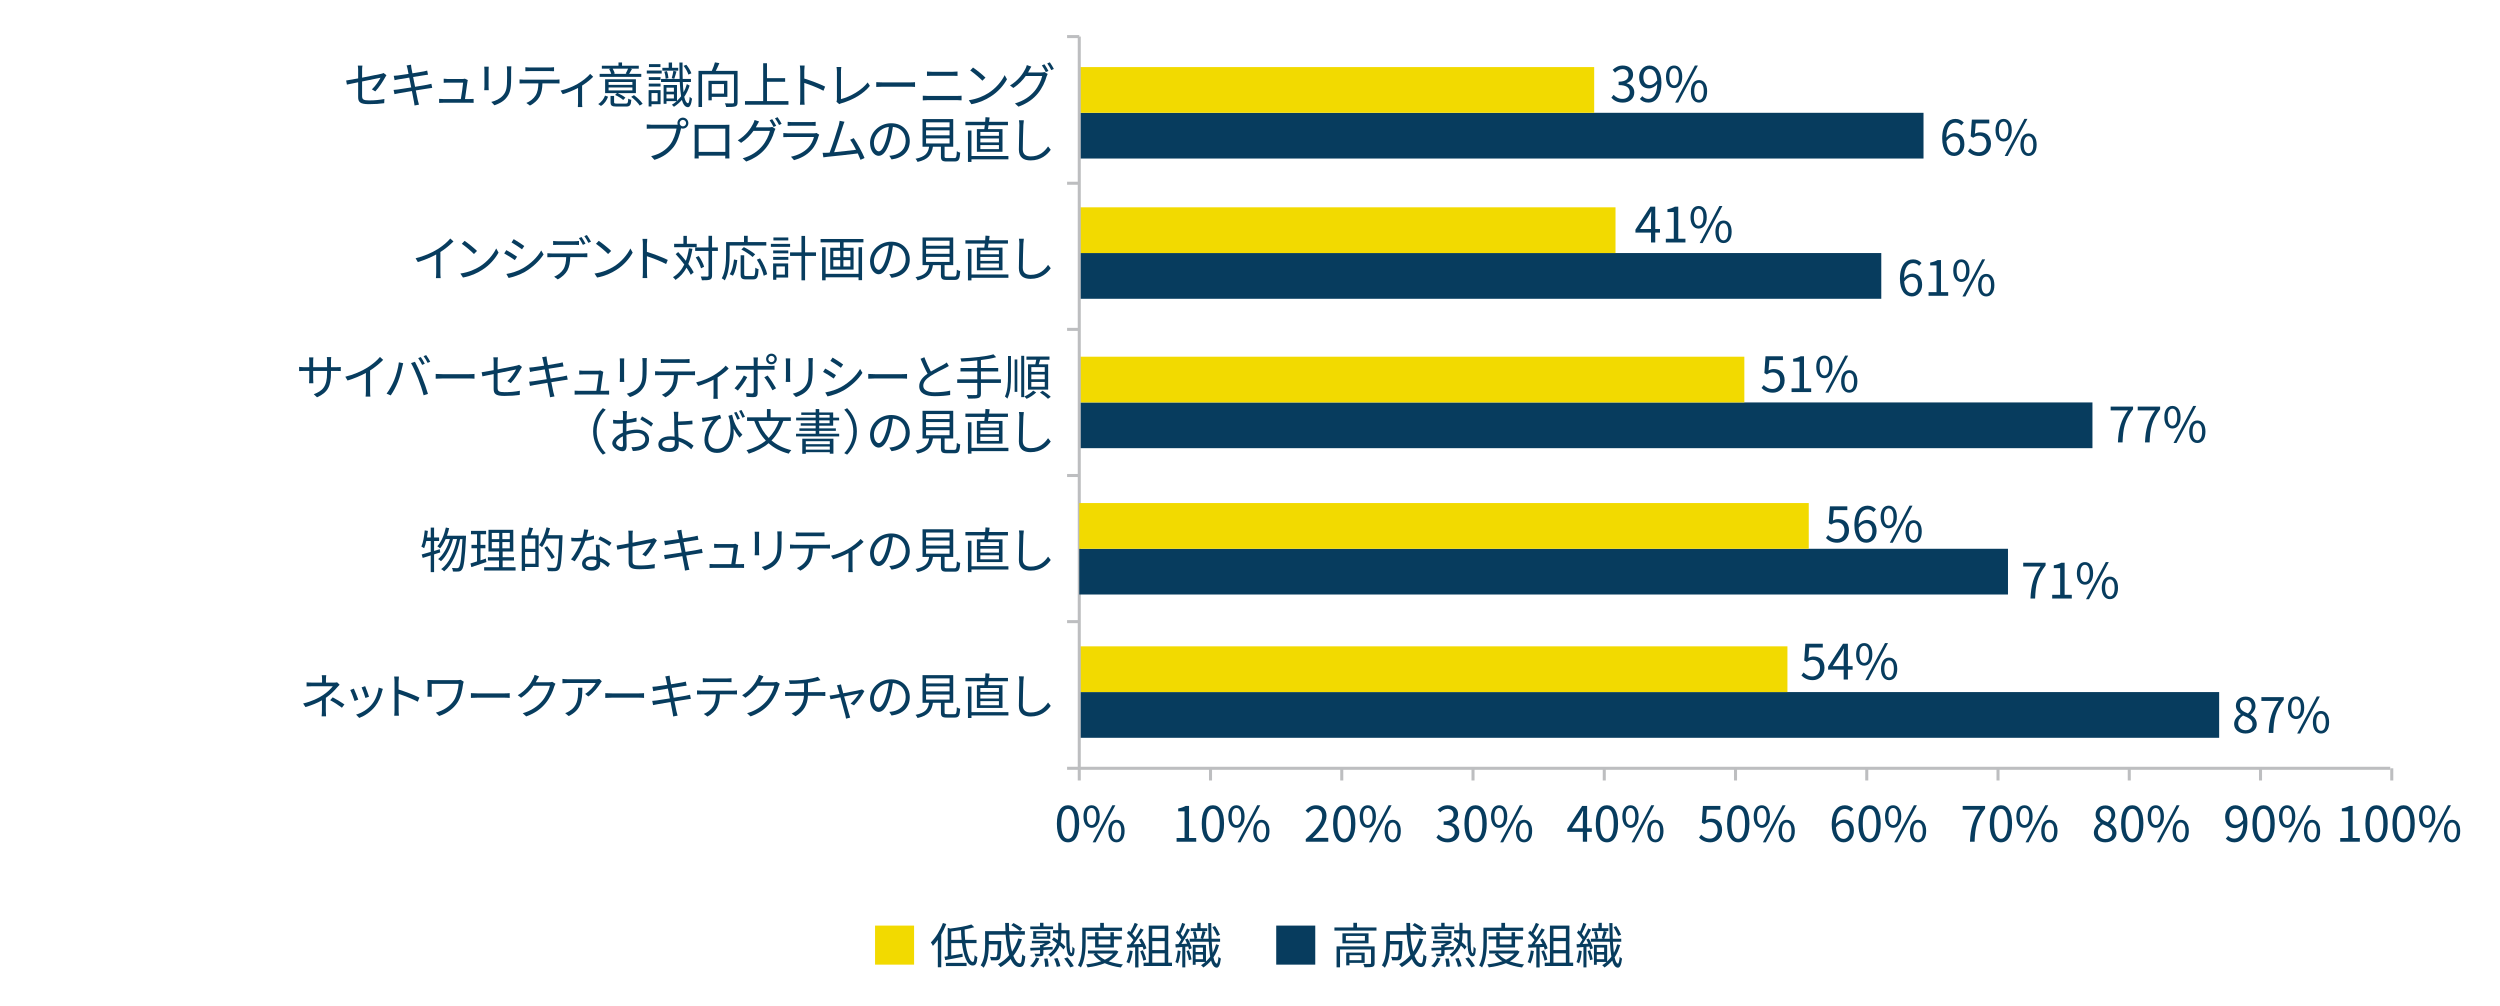
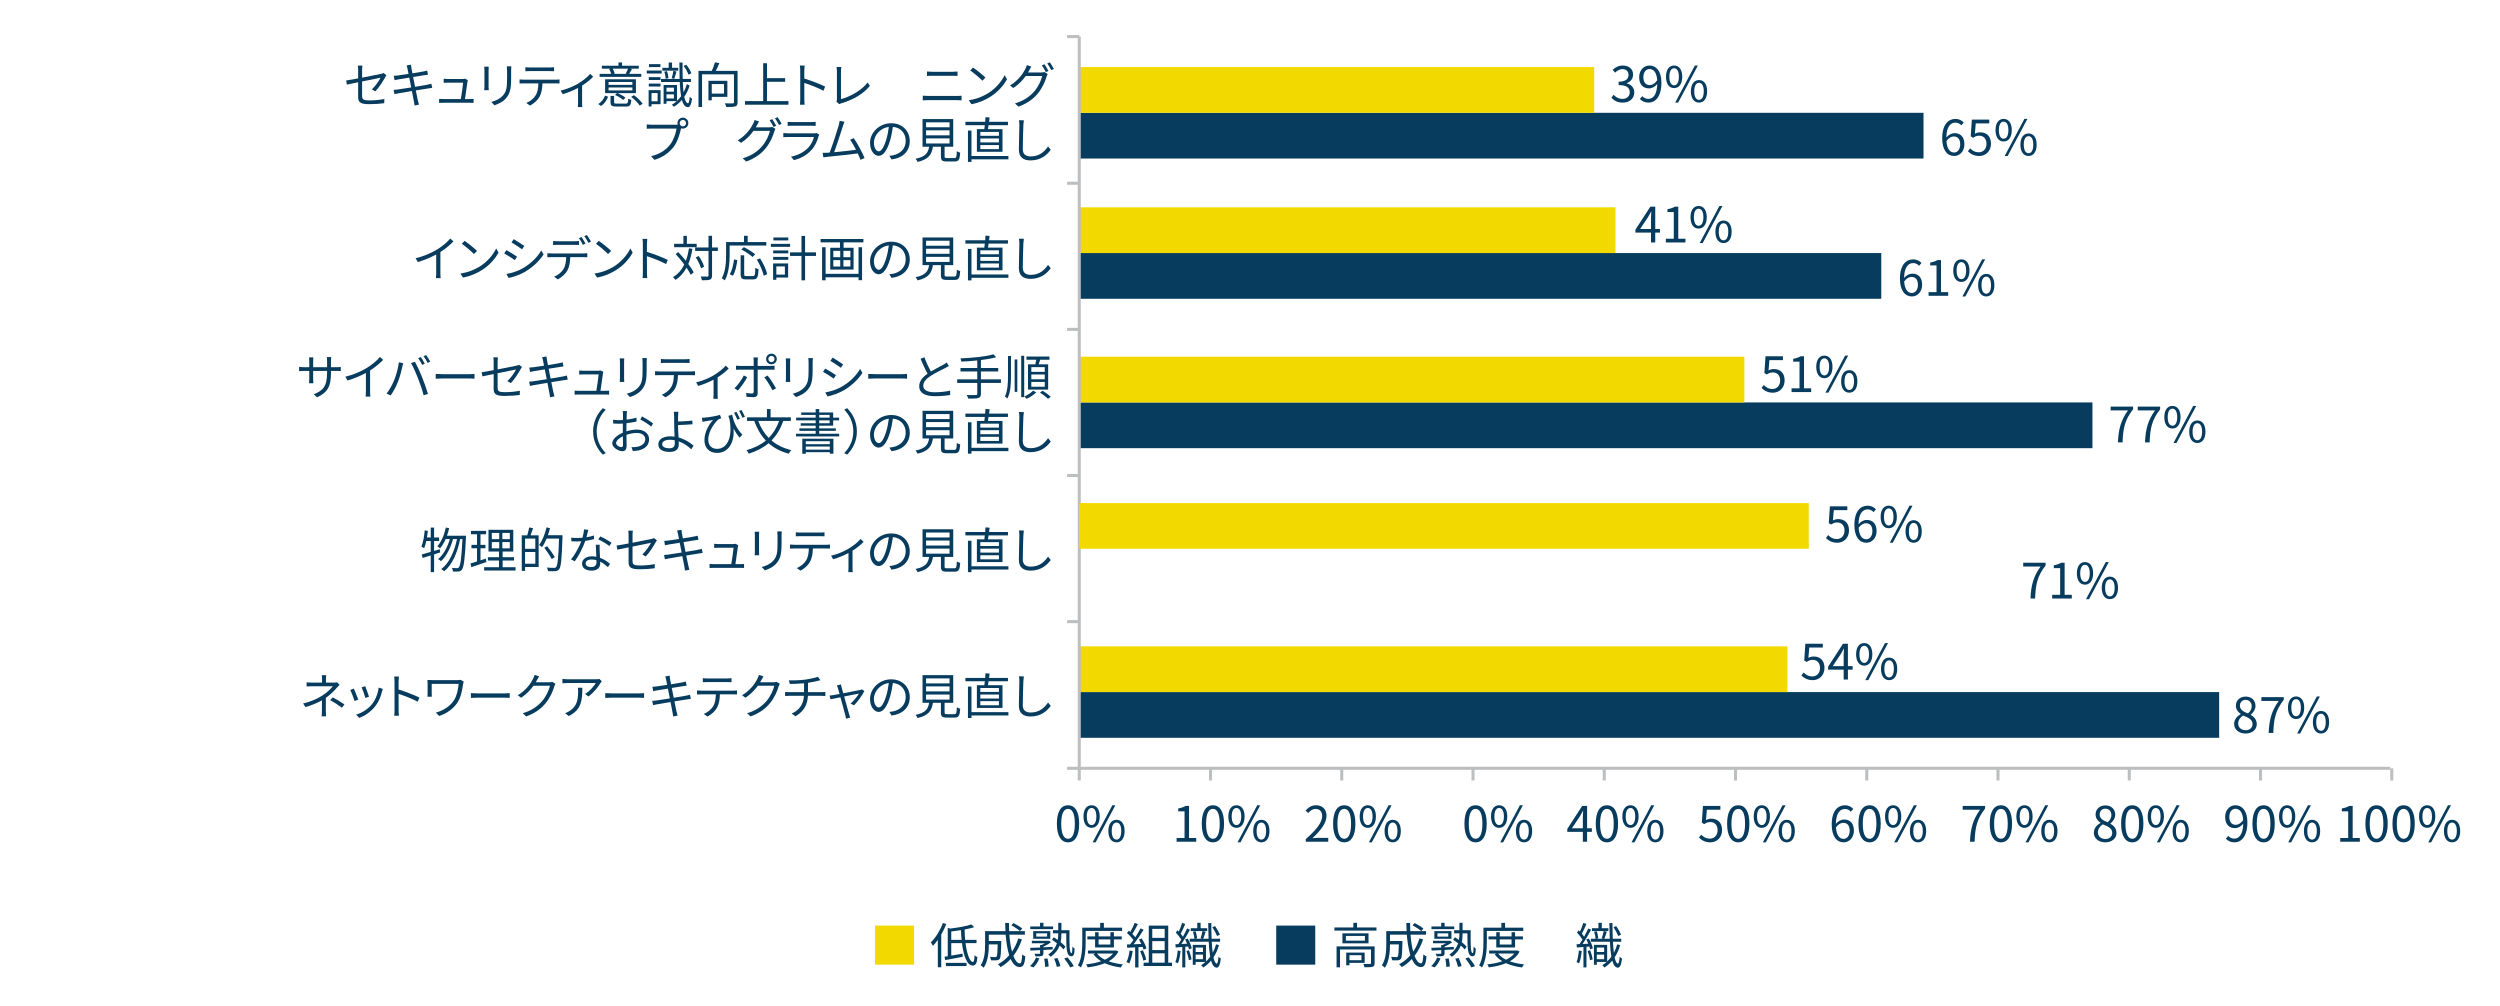
<svg xmlns="http://www.w3.org/2000/svg" id="_レイヤー_1" data-name="レイヤー_1" viewBox="0 0 820 330">
  <polygon points="586.278 226.999 586.278 227 354 227 354 241.999 727.882 241.999 727.882 226.999 586.278 226.999" style="fill: #073c5e;" />
  <rect x="354" y="211.999" width="232.278" height="15" style="fill: #f2da00;" />
  <rect x="354" y="226.999" width="232.278" height=".001" style="fill: #f2da00;" />
  <g>
    <path d="M732.792,237.479c0-1.568,1.088-2.658,2.161-3.234v-.08c-.865-.592-1.585-1.473-1.585-2.705,0-1.793,1.376-2.977,3.217-2.977,2.001,0,3.217,1.281,3.217,3.09,0,1.232-.864,2.289-1.568,2.832v.08c1.024.592,1.985,1.473,1.985,3.074,0,1.713-1.473,3.041-3.682,3.041-2.161,0-3.746-1.312-3.746-3.121ZM738.826,237.525c0-1.568-1.441-2.16-3.105-2.832-.944.607-1.601,1.535-1.601,2.656,0,1.248,1.041,2.162,2.449,2.162,1.344,0,2.257-.816,2.257-1.986ZM738.554,231.652c0-1.152-.736-2.098-2-2.098-1.073,0-1.857.768-1.857,1.904,0,1.408,1.265,2.018,2.641,2.562.8-.705,1.216-1.506,1.216-2.369Z" style="fill: #073c5e;" />
    <path d="M747.418,229.906h-5.683v-1.248h7.347v.881c-2.753,3.537-3.265,6.258-3.441,10.852h-1.521c.192-4.449,1.008-7.283,3.297-10.484Z" style="fill: #073c5e;" />
    <path d="M750.455,232.115c0-2.352,1.057-3.682,2.657-3.682,1.617,0,2.673,1.33,2.673,3.682,0,2.369-1.057,3.73-2.673,3.73-1.601,0-2.657-1.361-2.657-3.73ZM754.681,232.115c0-1.873-.641-2.785-1.569-2.785-.912,0-1.553.912-1.553,2.785s.641,2.818,1.553,2.818c.928,0,1.569-.945,1.569-2.818ZM759.931,228.434h.992l-6.482,12.166h-.977l6.467-12.166ZM758.619,236.885c0-2.352,1.072-3.68,2.673-3.68,1.601,0,2.658,1.328,2.658,3.68,0,2.369-1.057,3.715-2.658,3.715-1.601,0-2.673-1.346-2.673-3.715ZM762.845,236.885c0-1.871-.641-2.785-1.553-2.785-.928,0-1.568.914-1.568,2.785,0,1.873.64,2.818,1.568,2.818.913,0,1.553-.945,1.553-2.818Z" style="fill: #073c5e;" />
  </g>
  <g>
    <path d="M590.865,221.539l.72-.959c.672.672,1.521,1.295,2.881,1.295,1.376,0,2.497-1.055,2.497-2.768,0-1.682-.96-2.674-2.433-2.674-.785,0-1.281.24-1.953.688l-.784-.479.368-5.49h5.714v1.248h-4.434l-.288,3.393c.512-.287,1.04-.463,1.745-.463,1.953,0,3.537,1.152,3.537,3.729,0,2.578-1.856,4.033-3.841,4.033-1.825,0-2.945-.768-3.729-1.553Z" style="fill: #073c5e;" />
    <path d="M607.668,219.65h-1.553v3.234h-1.393v-3.234h-5.106v-.959l4.882-7.539h1.617v7.33h1.553v1.168ZM604.723,218.482v-3.602c0-.576.064-1.52.096-2.129h-.064c-.288.576-.608,1.152-.944,1.729l-2.673,4.002h3.585Z" style="fill: #073c5e;" />
    <path d="M608.801,214.609c0-2.354,1.057-3.682,2.657-3.682,1.617,0,2.673,1.328,2.673,3.682,0,2.369-1.057,3.729-2.673,3.729-1.601,0-2.657-1.359-2.657-3.729ZM613.027,214.609c0-1.873-.641-2.785-1.569-2.785-.912,0-1.553.912-1.553,2.785s.641,2.816,1.553,2.816c.928,0,1.569-.943,1.569-2.816ZM618.277,210.928h.992l-6.482,12.164h-.977l6.467-12.164ZM616.964,219.379c0-2.354,1.072-3.682,2.673-3.682,1.601,0,2.657,1.328,2.657,3.682,0,2.369-1.056,3.713-2.657,3.713-1.601,0-2.673-1.344-2.673-3.713ZM621.19,219.379c0-1.873-.64-2.785-1.553-2.785-.928,0-1.568.912-1.568,2.785s.64,2.816,1.568,2.816c.913,0,1.553-.943,1.553-2.816Z" style="fill: #073c5e;" />
  </g>
  <g>
    <path d="M299.822,303.595v12.806h-12.805v-12.806h12.805Z" style="fill: #f2da00;" />
    <path d="M310.378,303.082c-.448,1.185-1.009,2.354-1.649,3.457v10.725h-1.121v-8.979c-.512.735-1.056,1.392-1.617,1.969-.128-.273-.448-.896-.672-1.153,1.568-1.536,3.057-3.921,3.954-6.354l1.104.336ZM316.685,309.341c.48,3.665,1.441,6.194,2.417,6.179.336,0,.497-.656.561-2.209.24.256.64.512.928.624-.16,2.146-.576,2.753-1.584,2.753-1.793,0-2.961-3.121-3.49-7.347h-3.505v4.098c1.152-.192,2.433-.416,3.698-.656l.048,1.057c-2.017.384-4.13.8-5.714,1.072l-.256-1.104,1.072-.176v-9.316l.784.256c2.545-.304,5.362-.8,6.979-1.359l.928.912c-.896.271-1.985.527-3.153.752.016,1.185.08,2.32.176,3.394h3.729v1.072h-3.618ZM310.25,315.823h6.787v1.057h-6.787v-1.057ZM315.404,308.269c-.112-1.024-.176-2.097-.192-3.186-1.072.177-2.161.32-3.201.448v2.737h3.394Z" style="fill: #073c5e;" />
    <path d="M335.198,308.108c-.688,2.065-1.633,3.89-2.817,5.41.592,1.569,1.329,2.481,2.145,2.481.448,0,.64-.833.752-2.961.272.271.704.543,1.024.64-.224,2.722-.656,3.505-1.873,3.505-1.232,0-2.193-.977-2.929-2.625-.96,1.041-2.065,1.938-3.297,2.657-.176-.239-.592-.72-.865-.944,1.425-.768,2.657-1.761,3.682-2.961-.576-1.809-.96-4.162-1.168-6.738h-5.522v2.08h4.082v.513c-.08,3.585-.176,4.93-.512,5.346-.24.304-.512.417-.96.464-.4.033-1.121.033-1.905,0-.016-.367-.144-.816-.336-1.12.736.064,1.425.08,1.697.08.224,0,.384-.032.48-.176.224-.24.304-1.249.368-4.002h-2.913v.128c0,2.241-.24,5.459-1.681,7.539-.208-.24-.72-.656-.992-.8,1.312-1.953,1.457-4.69,1.457-6.755v-4.466h6.675c-.064-.88-.08-1.776-.096-2.688h1.232c0,.928.016,1.824.064,2.688h5.17v1.169h-5.09c.16,2.129.448,4.033.88,5.554.865-1.265,1.553-2.705,2.049-4.321l1.201.304ZM332.429,302.762c.992.496,2.241,1.266,2.865,1.825l-.736.816c-.608-.56-1.825-1.376-2.833-1.921l.705-.721Z" style="fill: #073c5e;" />
    <path d="M337.848,316.848c.785-.624,1.537-1.729,1.969-2.785l1.089.305c-.417,1.072-1.153,2.24-1.953,2.945l-1.104-.465ZM345.259,311.422c-1.008.048-2.033.111-3.025.16v1.057c0,.544-.112.768-.528.912-.4.145-1.041.145-2.049.145-.048-.273-.208-.609-.352-.865.768.032,1.376.032,1.584.016.208-.016.256-.047.256-.224v-.992l-3.153.16-.096-.896c.896-.017,2.017-.063,3.249-.112v-.832h.464c.384-.16.769-.352,1.136-.561h-4.306v-.801h5.41l.224-.047.625.512c-.672.545-1.601,1.057-2.465,1.44v.224c.993-.031,2.017-.096,3.042-.144l-.016.849ZM345.419,304.747h-7.491v-.864h3.202v-1.201h1.12v1.201h3.169v.864ZM338.889,307.932v-2.528h5.603v2.528h-5.603ZM339.897,307.212h3.554v-1.072h-3.554v1.072ZM343.595,314.367c.208.864.352,1.969.368,2.641l-1.152.145c-.016-.688-.128-1.809-.32-2.689l1.104-.096ZM348.141,306.203c0,.929-.048,1.873-.256,2.817.641.528,1.217,1.04,1.585,1.489l-.641.912c-.304-.385-.752-.832-1.264-1.281-.497,1.329-1.377,2.594-2.961,3.698-.176-.257-.528-.576-.784-.753,1.601-1.088,2.433-2.385,2.865-3.682-.544-.432-1.104-.832-1.633-1.184l.592-.801c.416.256.864.561,1.296.881.128-.721.16-1.425.16-2.098v-.08h-1.729v-1.023h1.729v-2.418h1.041v2.418h2.657c-.032,4.85-.048,7.522.656,7.522.224,0,.289-.96.304-2.129.208.24.528.513.72.673-.08,1.873-.288,2.48-1.12,2.48-1.569,0-1.633-2.513-1.633-7.523h-1.584v.08ZM346.876,314.238c.384.85.8,1.969.928,2.658l-1.168.24c-.128-.705-.496-1.825-.88-2.689l1.121-.209ZM350.157,314.015c.752.88,1.633,2.081,2.049,2.882l-1.185.416c-.368-.785-1.216-2.018-1.969-2.93l1.104-.368Z" style="fill: #073c5e;" />
    <path d="M356.105,305.355v3.489c0,2.465-.192,6.066-1.569,8.483-.208-.208-.704-.545-.977-.672,1.312-2.273,1.425-5.507,1.425-7.812v-4.578h5.875v-1.568h1.216v1.568h5.97v1.089h-11.94ZM366.846,312.126c-.72,1.376-1.841,2.401-3.217,3.186,1.393.496,2.993.832,4.706,1.009-.256.239-.56.703-.688,1.008-1.953-.256-3.746-.704-5.266-1.408-1.697.704-3.649,1.137-5.634,1.376-.08-.288-.32-.736-.496-.992,1.729-.177,3.425-.496,4.93-1.024-1.024-.608-1.873-1.377-2.513-2.289l.64-.24h-2.465v-.977h9.044l.208-.048.752.4ZM359.194,310.766v-2.641h-2.545v-.977h2.545v-1.393h1.137v1.393h3.874v-1.393h1.152v1.393h2.577v.977h-2.577v2.641h-6.163ZM359.803,312.75c.608.816,1.504,1.488,2.593,2.033,1.104-.528,2.049-1.185,2.705-2.033h-5.298ZM360.331,308.125v1.68h3.874v-1.68h-3.874Z" style="fill: #073c5e;" />
    <path d="M371.529,311.949c-.224,1.506-.608,3.042-1.136,4.066-.192-.145-.672-.368-.928-.448.528-.977.864-2.401,1.04-3.81l1.024.191ZM373.418,310.67v6.658h-1.088v-6.595l-2.609.128-.096-1.072c.32,0,.688-.016,1.057-.032.352-.416.72-.912,1.072-1.425-.48-.72-1.344-1.633-2.097-2.305l.608-.768c.16.127.32.271.48.416.528-.896,1.088-2.098,1.425-2.978l1.056.399c-.544,1.073-1.216,2.354-1.825,3.218.384.384.72.769.977,1.104.656-1.008,1.265-2.049,1.712-2.913l1.024.448c-.928,1.504-2.208,3.394-3.313,4.77.8-.031,1.681-.08,2.561-.111-.24-.496-.512-.992-.785-1.425l.88-.384c.672,1.023,1.361,2.385,1.585,3.249l-.944.448c-.064-.272-.16-.576-.304-.912l-1.376.08ZM374.875,311.693c.464.977.928,2.241,1.072,3.074l-.944.32c-.144-.833-.592-2.113-1.024-3.105l.896-.289ZM384.414,315.76v1.088h-9.315v-1.088h1.696v-12.165h6.387v12.165h1.232ZM377.948,304.667v2.945h4.065v-2.945h-4.065ZM382.013,308.685h-4.065v2.945h4.065v-2.945ZM377.948,315.76h4.065v-3.058h-4.065v3.058Z" style="fill: #073c5e;" />
    <path d="M387.225,311.934c-.144,1.473-.433,3.01-.865,4.034-.176-.128-.624-.32-.848-.4.432-.977.64-2.417.784-3.81l.929.176ZM389.562,307.852c.592.993,1.152,2.338,1.328,3.186l-.896.369c-.048-.272-.144-.593-.256-.945l-.96.08v6.755h-.992v-6.675c-.784.064-1.504.112-2.161.16l-.096-1.072.992-.048c.304-.433.625-.944.944-1.489-.432-.703-1.152-1.6-1.792-2.272l.544-.784c.144.145.288.288.432.448.417-.896.849-2.033,1.089-2.865l1.024.353c-.448,1.057-.993,2.336-1.489,3.201.272.336.528.672.736.977.512-.929.992-1.889,1.345-2.689l.96.4c-.784,1.488-1.856,3.312-2.801,4.689l1.856-.096c-.192-.48-.416-.961-.656-1.377l.849-.305ZM389.994,311.678c.368.944.704,2.177.832,2.993l-.88.272c-.096-.832-.448-2.064-.784-3.01l.833-.256ZM399.822,309.997c-.416,1.473-1.008,2.833-1.809,4.018.272,1.28.64,2.017,1.088,2.049.256.017.464-.849.561-2.241.176.209.608.496.784.593-.288,2.353-.816,2.993-1.376,2.978-.849-.032-1.425-.865-1.841-2.321-.72.864-1.569,1.632-2.529,2.272-.176-.224-.528-.576-.752-.752.512-.32,1.008-.688,1.44-1.088h-3.217v.943h-.944v-6.53h4.338v5.427c.512-.465.976-.977,1.376-1.537-.24-1.345-.384-3.01-.48-4.914h-6.242v-.977h1.552c-.032-.641-.224-1.568-.48-2.289l.833-.191c.288.721.496,1.696.528,2.305l-.688.176h2.481l-.656-.176c.24-.641.512-1.648.64-2.354h-3.857v-.928h2.129v-1.777h1.104v1.777h2.161v.928h-1.473l.96.24c-.272.785-.544,1.697-.816,2.289h1.777c-.064-1.584-.096-3.312-.128-5.154h1.024c0,1.842.032,3.586.096,5.154h2.785v.977h-2.737c.08,1.361.176,2.594.32,3.617.464-.848.833-1.776,1.089-2.769l.96.256ZM392.171,310.797v1.457h2.401v-1.457h-2.401ZM394.572,314.607v-1.489h-2.401v1.489h2.401ZM399.198,307.004c-.304-.784-.96-1.984-1.537-2.881l.88-.369c.624.881,1.28,2.065,1.584,2.818l-.928.432Z" style="fill: #073c5e;" />
    <path d="M431.406,303.595v12.806h-12.805v-12.806h12.805Z" style="fill: #073c5e;" />
    <path d="M451.486,304.203v1.04h-13.797v-1.04h6.21v-1.521h1.201v1.521h6.386ZM450.878,315.888c0,.64-.144.992-.641,1.2-.528.176-1.36.176-2.689.176-.064-.32-.224-.8-.384-1.104,1.024.031,1.921.031,2.209,0,.272,0,.32-.08.32-.305v-4.434h-10.164v5.874h-1.137v-6.883h12.485v5.475ZM448.877,306.14v3.265h-8.563v-3.265h8.563ZM447.692,306.988h-6.243v1.553h6.243v-1.553ZM442.619,315.823v.801h-1.057v-4.178h6.05v3.377h-4.994ZM442.619,313.311v1.633h3.938v-1.633h-3.938Z" style="fill: #073c5e;" />
    <path d="M466.782,308.108c-.688,2.065-1.633,3.89-2.817,5.41.592,1.569,1.329,2.481,2.145,2.481.448,0,.64-.833.752-2.961.272.271.704.543,1.024.64-.224,2.722-.656,3.505-1.873,3.505-1.232,0-2.193-.977-2.929-2.625-.96,1.041-2.065,1.938-3.297,2.657-.176-.239-.592-.72-.865-.944,1.425-.768,2.657-1.761,3.682-2.961-.576-1.809-.96-4.162-1.168-6.738h-5.522v2.08h4.082v.513c-.08,3.585-.176,4.93-.512,5.346-.24.304-.512.417-.96.464-.4.033-1.121.033-1.905,0-.016-.367-.144-.816-.336-1.12.736.064,1.425.08,1.697.08.224,0,.384-.032.48-.176.224-.24.304-1.249.368-4.002h-2.913v.128c0,2.241-.24,5.459-1.681,7.539-.208-.24-.72-.656-.992-.8,1.312-1.953,1.457-4.69,1.457-6.755v-4.466h6.675c-.064-.88-.08-1.776-.096-2.688h1.232c0,.928.016,1.824.064,2.688h5.17v1.169h-5.09c.16,2.129.448,4.033.88,5.554.865-1.265,1.553-2.705,2.049-4.321l1.201.304ZM464.013,302.762c.992.496,2.241,1.266,2.865,1.825l-.736.816c-.608-.56-1.825-1.376-2.833-1.921l.705-.721Z" style="fill: #073c5e;" />
    <path d="M469.432,316.848c.785-.624,1.537-1.729,1.969-2.785l1.089.305c-.417,1.072-1.153,2.24-1.953,2.945l-1.104-.465ZM476.843,311.422c-1.008.048-2.033.111-3.025.16v1.057c0,.544-.112.768-.528.912-.4.145-1.041.145-2.049.145-.048-.273-.208-.609-.352-.865.768.032,1.376.032,1.584.016.208-.016.256-.047.256-.224v-.992l-3.153.16-.096-.896c.896-.017,2.017-.063,3.249-.112v-.832h.464c.384-.16.769-.352,1.136-.561h-4.306v-.801h5.41l.224-.047.625.512c-.672.545-1.601,1.057-2.465,1.44v.224c.993-.031,2.017-.096,3.042-.144l-.016.849ZM477.003,304.747h-7.491v-.864h3.202v-1.201h1.12v1.201h3.169v.864ZM470.473,307.932v-2.528h5.603v2.528h-5.603ZM471.481,307.212h3.554v-1.072h-3.554v1.072ZM475.179,314.367c.208.864.352,1.969.368,2.641l-1.152.145c-.016-.688-.128-1.809-.32-2.689l1.104-.096ZM479.725,306.203c0,.929-.048,1.873-.256,2.817.641.528,1.217,1.04,1.585,1.489l-.641.912c-.304-.385-.752-.832-1.264-1.281-.497,1.329-1.377,2.594-2.961,3.698-.176-.257-.528-.576-.784-.753,1.601-1.088,2.433-2.385,2.865-3.682-.544-.432-1.104-.832-1.633-1.184l.592-.801c.416.256.864.561,1.296.881.128-.721.16-1.425.16-2.098v-.08h-1.729v-1.023h1.729v-2.418h1.041v2.418h2.657c-.032,4.85-.048,7.522.656,7.522.224,0,.289-.96.304-2.129.208.24.528.513.72.673-.08,1.873-.288,2.48-1.12,2.48-1.569,0-1.633-2.513-1.633-7.523h-1.584v.08ZM478.46,314.238c.384.85.8,1.969.928,2.658l-1.168.24c-.128-.705-.496-1.825-.88-2.689l1.121-.209ZM481.741,314.015c.752.88,1.633,2.081,2.049,2.882l-1.185.416c-.368-.785-1.216-2.018-1.969-2.93l1.104-.368Z" style="fill: #073c5e;" />
    <path d="M487.689,305.355v3.489c0,2.465-.192,6.066-1.569,8.483-.208-.208-.704-.545-.977-.672,1.312-2.273,1.425-5.507,1.425-7.812v-4.578h5.875v-1.568h1.216v1.568h5.97v1.089h-11.94ZM498.43,312.126c-.72,1.376-1.841,2.401-3.217,3.186,1.393.496,2.993.832,4.706,1.009-.256.239-.56.703-.688,1.008-1.953-.256-3.746-.704-5.266-1.408-1.697.704-3.649,1.137-5.634,1.376-.08-.288-.32-.736-.496-.992,1.729-.177,3.425-.496,4.93-1.024-1.024-.608-1.873-1.377-2.513-2.289l.64-.24h-2.465v-.977h9.044l.208-.048.752.4ZM490.778,310.766v-2.641h-2.545v-.977h2.545v-1.393h1.137v1.393h3.874v-1.393h1.152v1.393h2.577v.977h-2.577v2.641h-6.163ZM491.387,312.75c.608.816,1.504,1.488,2.593,2.033,1.104-.528,2.049-1.185,2.705-2.033h-5.298ZM491.915,308.125v1.68h3.874v-1.68h-3.874Z" style="fill: #073c5e;" />
-     <path d="M503.113,311.949c-.224,1.506-.608,3.042-1.136,4.066-.192-.145-.672-.368-.928-.448.528-.977.864-2.401,1.04-3.81l1.024.191ZM505.002,310.67v6.658h-1.088v-6.595l-2.609.128-.096-1.072c.32,0,.688-.016,1.057-.032.352-.416.72-.912,1.072-1.425-.48-.72-1.344-1.633-2.097-2.305l.608-.768c.16.127.32.271.48.416.528-.896,1.088-2.098,1.425-2.978l1.056.399c-.544,1.073-1.216,2.354-1.825,3.218.384.384.72.769.977,1.104.656-1.008,1.265-2.049,1.712-2.913l1.024.448c-.928,1.504-2.208,3.394-3.313,4.77.8-.031,1.681-.08,2.561-.111-.24-.496-.512-.992-.785-1.425l.88-.384c.672,1.023,1.361,2.385,1.585,3.249l-.944.448c-.064-.272-.16-.576-.304-.912l-1.376.08ZM506.458,311.693c.464.977.928,2.241,1.072,3.074l-.944.32c-.144-.833-.592-2.113-1.024-3.105l.896-.289ZM515.998,315.76v1.088h-9.315v-1.088h1.696v-12.165h6.387v12.165h1.232ZM509.532,304.667v2.945h4.065v-2.945h-4.065ZM513.597,308.685h-4.065v2.945h4.065v-2.945ZM509.532,315.76h4.065v-3.058h-4.065v3.058Z" style="fill: #073c5e;" />
    <path d="M518.809,311.934c-.144,1.473-.433,3.01-.865,4.034-.176-.128-.624-.32-.848-.4.432-.977.64-2.417.784-3.81l.929.176ZM521.146,307.852c.592.993,1.152,2.338,1.328,3.186l-.896.369c-.048-.272-.144-.593-.256-.945l-.96.08v6.755h-.992v-6.675c-.784.064-1.504.112-2.161.16l-.096-1.072.992-.048c.304-.433.625-.944.944-1.489-.432-.703-1.152-1.6-1.792-2.272l.544-.784c.144.145.288.288.432.448.417-.896.849-2.033,1.089-2.865l1.024.353c-.448,1.057-.993,2.336-1.489,3.201.272.336.528.672.736.977.512-.929.992-1.889,1.345-2.689l.96.4c-.784,1.488-1.856,3.312-2.801,4.689l1.856-.096c-.192-.48-.416-.961-.656-1.377l.849-.305ZM521.578,311.678c.368.944.704,2.177.832,2.993l-.88.272c-.096-.832-.448-2.064-.784-3.01l.833-.256ZM531.406,309.997c-.416,1.473-1.008,2.833-1.809,4.018.272,1.28.64,2.017,1.088,2.049.256.017.464-.849.561-2.241.176.209.608.496.784.593-.288,2.353-.816,2.993-1.376,2.978-.849-.032-1.425-.865-1.841-2.321-.72.864-1.569,1.632-2.529,2.272-.176-.224-.528-.576-.752-.752.512-.32,1.008-.688,1.44-1.088h-3.217v.943h-.944v-6.53h4.338v5.427c.512-.465.976-.977,1.376-1.537-.24-1.345-.384-3.01-.48-4.914h-6.242v-.977h1.552c-.032-.641-.224-1.568-.48-2.289l.833-.191c.288.721.496,1.696.528,2.305l-.688.176h2.481l-.656-.176c.24-.641.512-1.648.64-2.354h-3.857v-.928h2.129v-1.777h1.104v1.777h2.161v.928h-1.473l.96.24c-.272.785-.544,1.697-.816,2.289h1.777c-.064-1.584-.096-3.312-.128-5.154h1.024c0,1.842.032,3.586.096,5.154h2.785v.977h-2.737c.08,1.361.176,2.594.32,3.617.464-.848.833-1.776,1.089-2.769l.96.256ZM523.755,310.797v1.457h2.401v-1.457h-2.401ZM526.156,314.607v-1.489h-2.401v1.489h2.401ZM530.782,307.004c-.304-.784-.96-1.984-1.537-2.881l.88-.369c.624.881,1.28,2.065,1.584,2.818l-.928.432Z" style="fill: #073c5e;" />
  </g>
  <g>
    <path d="M121.969,29.303c1.2-1.088,2.369-2.85,2.849-3.809-.272.063-3.217.656-6.051,1.232v4.754c0,1.104.4,1.456,2.321,1.456,1.856,0,3.393-.16,4.994-.464l-.064,1.376c-1.424.192-3.025.32-5.026.32-2.977,0-3.521-.769-3.521-2.353v-4.834c-1.617.32-3.041.624-3.682.768l-.256-1.344c.72-.097,2.241-.369,3.938-.688v-2.737c0-.48-.032-1.008-.112-1.473h1.521c-.08.465-.112,1.008-.112,1.473v2.497c2.721-.528,5.522-1.104,6.195-1.249.352-.08.656-.176.848-.287l.944.736c-.112.16-.288.432-.4.64-.736,1.329-1.985,3.329-3.266,4.657l-1.12-.672Z" style="fill: #073c5e;" />
    <path d="M141.763,28.822c-.336.033-.849.113-1.441.209-.88.144-2.369.384-3.938.624.32,1.568.576,2.849.656,3.218.112.463.24,1.008.384,1.456l-1.457.272c-.08-.545-.128-1.025-.24-1.505-.064-.353-.32-1.649-.624-3.233-1.809.305-3.521.592-4.306.736-.624.096-1.056.191-1.408.288l-.288-1.393c.368-.017.992-.08,1.408-.144.8-.113,2.545-.385,4.37-.673l-.641-3.218c-1.521.24-2.913.465-3.521.576-.512.08-.944.177-1.296.272l-.272-1.44c.4-.016.816-.048,1.329-.111.624-.064,2.017-.273,3.521-.513-.176-.864-.288-1.489-.336-1.681-.08-.416-.192-.769-.304-1.088l1.441-.257c.016.304.096.753.144,1.104.032.176.144.832.336,1.729,1.553-.256,3.025-.496,3.698-.624.464-.08.864-.192,1.136-.272l.272,1.345c-.24.032-.736.097-1.152.16-.736.112-2.193.353-3.729.593l.64,3.217c1.633-.271,3.153-.528,3.954-.672.608-.129,1.057-.225,1.393-.32l.272,1.344Z" style="fill: #073c5e;" />
    <path d="M154.082,32.488c.352,0,.928-.016,1.265-.048v1.296c-.288-.016-.88-.031-1.217-.031h-8.771c-.496,0-.864.016-1.329.048v-1.329c.384.032.833.064,1.329.064h5.794c.24-1.345.704-4.466.752-5.378h-5.09c-.464,0-.88.032-1.28.048v-1.345c.384.048.864.097,1.265.097h4.866c.256,0,.656-.049.8-.113l.977.465c-.048.16-.096.368-.112.496-.128,1.088-.592,4.258-.816,5.73h1.569Z" style="fill: #073c5e;" />
    <path d="M160.303,21.859c-.032.305-.048.77-.048,1.153v5.346c0,.4.016.929.048,1.217h-1.473c.016-.24.064-.753.064-1.232v-5.33c0-.288-.032-.849-.064-1.153h1.473ZM167.714,21.748c-.032.385-.064.848-.064,1.377v2.593c0,3.841-.512,5.106-1.665,6.482-1.041,1.249-2.641,1.937-3.81,2.337l-1.041-1.104c1.473-.368,2.849-1.009,3.842-2.129,1.152-1.329,1.344-2.625,1.344-5.65v-2.528c0-.529-.048-.992-.08-1.377h1.473Z" style="fill: #073c5e;" />
    <path d="M182.274,26.134c.336,0,.864-.017,1.249-.08v1.329c-.352-.017-.864-.033-1.249-.033h-4.354c-.048,1.729-.304,3.186-.944,4.371-.576,1.072-1.792,2.225-3.153,2.912l-1.184-.863c1.249-.513,2.401-1.441,3.025-2.449.705-1.121.88-2.465.929-3.971h-4.786c-.496,0-.96,0-1.393.033v-1.329c.432.048.896.08,1.393.08h10.468ZM173.775,23.316c-.528,0-1.056.016-1.457.049v-1.329c.448.048.928.097,1.44.097h6.483c.448,0,1.024-.033,1.488-.097v1.329c-.464-.033-1.024-.049-1.488-.049h-6.467Z" style="fill: #073c5e;" />
    <path d="M194.562,25.174c-.752.816-2.177,1.984-3.634,2.896v5.666c0,.48.016,1.137.08,1.377h-1.473c.032-.24.064-.896.064-1.377v-4.897c-1.361.72-3.282,1.553-5.026,2.049l-.688-1.169c2.049-.447,4.226-1.424,5.554-2.192,1.601-.929,3.313-2.272,4.129-3.298l.993.945Z" style="fill: #073c5e;" />
    <path d="M196.206,34.121c1.104-.641,1.857-1.713,2.241-2.77l1.009.369c-.464,1.152-1.137,2.32-2.337,3.024l-.912-.624ZM210.339,25.205h-13.654v-.977h3.794c-.128-.464-.4-1.104-.672-1.584l.544-.129h-2.945v-.96h5.458v-1.072h1.168v1.072h5.49v.96h-2.849l.608.129c-.304.576-.625,1.137-.913,1.584h3.97v.977ZM208.579,30.551h-5.955c.929.4,1.969,1.01,2.513,1.489l-.736.753c-.544-.513-1.681-1.217-2.657-1.649l.608-.593h-3.874v-4.545h10.1v4.545ZM207.426,26.902h-7.812v.943h7.812v-.943ZM207.426,28.679h-7.812v.977h7.812v-.977ZM205.201,33.977c.688,0,.784-.191.864-1.616.24.176.72.319,1.008.399-.112,1.777-.48,2.193-1.761,2.193h-3.025c-1.601,0-2.033-.288-2.033-1.44v-2.049h1.168v2.049c0,.384.128.464.96.464h2.817ZM200.959,22.516c.304.513.576,1.153.688,1.586l-.464.127h4.45l-.4-.111c.256-.448.576-1.104.784-1.602h-5.058ZM207.938,31.208c1.088.8,2.289,1.969,2.849,2.833l-.96.592c-.512-.848-1.713-2.049-2.801-2.865l.913-.56Z" style="fill: #073c5e;" />
    <path d="M217.04,24.117h-4.898v-.977h4.898v.977ZM216.671,34.169h-2.977v.753h-.944v-5.363h3.921v4.61ZM216.655,26.246h-3.857v-.945h3.857v.945ZM212.798,27.414h3.857v.961h-3.857v-.961ZM216.624,22.004h-3.762v-.961h3.762v.961ZM213.694,30.535v2.674h2v-2.674h-2ZM226.195,28.07c-.417,1.377-1.024,2.609-1.761,3.682.288,1.312.688,2.064,1.232,2.113.272.016.464-.816.56-2.129.176.224.592.512.769.624-.288,2.192-.816,2.817-1.361,2.802-.944-.049-1.568-.896-1.984-2.386-.785.913-1.665,1.665-2.609,2.257-.144-.191-.448-.496-.672-.672.561-.336,1.088-.721,1.585-1.185h-3.346v.864h-.944v-6.162h4.386v5.201c.48-.447.929-.943,1.345-1.504-.224-1.281-.352-2.85-.432-4.689h-6.146v-.993h6.099c-.048-1.633-.064-3.425-.08-5.378h1.04c-.016,1.969,0,3.777.048,5.378h2.705v.993h-2.673c.048,1.279.128,2.432.256,3.393.432-.816.8-1.713,1.072-2.689l.913.48ZM222.45,23.172h-5.202v-.943h2.081v-1.729h1.104v1.729h2.017v.943ZM218.336,25.83c-.016-.625-.176-1.569-.448-2.321l.864-.192c.289.721.464,1.681.497,2.305l-.913.209ZM218.608,28.759v1.312h2.433v-1.312h-2.433ZM221.041,32.297v-1.361h-2.433v1.361h2.433ZM220.321,25.653c.208-.656.448-1.696.544-2.417l1.024.209c-.256.832-.497,1.792-.721,2.4l-.848-.192ZM225.795,24.469c-.256-.816-.896-2.017-1.584-2.865l.896-.367c.704.848,1.393,2,1.665,2.801l-.977.432Z" style="fill: #073c5e;" />
    <path d="M241.923,33.513c0,.784-.176,1.185-.736,1.376-.577.193-1.553.209-2.994.209-.064-.336-.256-.896-.432-1.217,1.153.048,2.257.048,2.593.032.288-.017.384-.097.384-.4v-9.124h-10.468v10.709h-1.168v-11.861h4.37c.4-.864.816-1.969,1.024-2.785l1.457.256c-.352.849-.768,1.762-1.168,2.529h7.139v10.276ZM233.456,31.768v1.137h-1.088v-6.402h6.21v5.266h-5.122ZM233.456,27.574v3.121h4.018v-3.121h-4.018Z" style="fill: #073c5e;" />
    <path d="M258.611,33.16v1.186h-14.262v-1.186h5.97v-12.42h1.249v4.897h5.955v1.185h-5.955v6.338h7.043Z" style="fill: #073c5e;" />
    <path d="M270.099,29.768c-1.745-.945-4.514-2.018-6.291-2.578l.016,5.283c0,.512.032,1.36.096,1.889h-1.537c.064-.513.096-1.297.096-1.889v-9.316c0-.447-.032-1.168-.128-1.664h1.569c-.048.496-.112,1.184-.112,1.664v2.609c2.113.641,5.138,1.793,6.835,2.641l-.544,1.361Z" style="fill: #073c5e;" />
    <path d="M274.35,33.369c.112-.256.16-.465.16-.785v-9.155c0-.433-.08-1.137-.128-1.456h1.569c-.064.399-.112.992-.112,1.456v9.075c3.057-.768,6.771-2.881,8.755-5.458l.721,1.12c-2.081,2.578-5.378,4.547-9.364,5.715-.176.048-.433.128-.672.288l-.929-.8Z" style="fill: #073c5e;" />
-     <path d="M287.407,26.95c.48.032,1.329.08,2.225.08h8.771c.8,0,1.377-.048,1.729-.08v1.568c-.32-.017-.993-.08-1.713-.08h-8.788c-.88,0-1.729.032-2.225.08v-1.568Z" style="fill: #073c5e;" />
    <path d="M302.67,31.384c.544.048,1.104.08,1.681.08h9.588c.48,0,.992-.017,1.457-.08v1.536c-.48-.047-1.024-.08-1.457-.08h-9.588c-.576,0-1.137.049-1.681.08v-1.536ZM304.046,23.461c.512.048,1.057.08,1.569.08h6.867c.576,0,1.136-.032,1.584-.08v1.44c-.448-.032-1.056-.048-1.584-.048h-6.851c-.56,0-1.088.016-1.584.048v-1.44Z" style="fill: #073c5e;" />
    <path d="M324.177,30.535c2.465-1.553,4.417-3.922,5.346-5.891l.768,1.361c-1.104,2-2.961,4.178-5.378,5.682-1.601,1.025-3.618,2.002-6.291,2.498l-.849-1.312c2.801-.417,4.882-1.393,6.403-2.338ZM323.233,25.461l-1.009,1.009c-.8-.832-2.801-2.545-3.985-3.345l.912-.977c1.137.752,3.186,2.416,4.082,3.312Z" style="fill: #073c5e;" />
    <path d="M341.539,23.765c.432,0,.784-.048,1.041-.144l1.056.64c-.128.224-.288.593-.368.849-.432,1.617-1.409,3.777-2.833,5.521-1.457,1.777-3.377,3.234-6.371,4.354l-1.168-1.057c2.945-.864,4.946-2.305,6.403-4.018,1.248-1.456,2.225-3.537,2.545-4.993h-5.395c-.976,1.359-2.305,2.784-4.065,3.938l-1.104-.816c2.753-1.649,4.322-3.986,5.026-5.41.16-.289.4-.865.497-1.281l1.473.496c-.256.416-.544.961-.705,1.248-.112.225-.24.449-.368.673h4.338ZM342.579,21.076c.4.576.976,1.536,1.312,2.192l-.864.384c-.32-.64-.865-1.616-1.297-2.209l.849-.367ZM344.34,20.436c.416.592,1.04,1.584,1.328,2.177l-.848.384c-.352-.688-.88-1.6-1.329-2.192l.849-.368Z" style="fill: #073c5e;" />
    <path d="M221.746,40.916c.16,0,.336,0,.528-.016-.048-.16-.08-.336-.08-.512,0-.992.8-1.809,1.792-1.809.993,0,1.793.816,1.793,1.809s-.8,1.793-1.793,1.793c-.208,0-.416-.033-.608-.097l-.032.176c-.352,1.681-1.12,4.258-2.385,5.907-1.473,1.872-3.377,3.361-6.307,4.273l-1.088-1.201c3.105-.768,4.898-2.129,6.243-3.842,1.136-1.456,1.873-3.681,2.097-5.217h-8.195c-.625,0-1.185.031-1.584.047v-1.408c.432.049,1.072.096,1.601.096h8.019ZM225.043,40.389c0-.576-.48-1.072-1.057-1.072-.592,0-1.056.496-1.056,1.072s.464,1.057,1.056,1.057c.577,0,1.057-.48,1.057-1.057Z" style="fill: #073c5e;" />
-     <path d="M239.219,50.057c0,.512.016,1.744.032,1.92h-1.376c0-.111.016-.48.016-.912h-8.739c.016.416.016.801.032.912h-1.376c.016-.191.048-1.377.048-1.937v-7.875c0-.368,0-.864-.032-1.249.625.017,1.057.032,1.425.032h8.595c.352,0,.928,0,1.409-.032-.032.4-.032.849-.032,1.249v7.892ZM229.151,42.213v7.604h8.755v-7.604h-8.755Z" style="fill: #073c5e;" />
    <path d="M252.242,41.765c.432,0,.784-.048,1.041-.144l1.056.64c-.128.224-.288.593-.368.849-.432,1.617-1.409,3.777-2.833,5.521-1.457,1.777-3.377,3.234-6.371,4.354l-1.168-1.057c2.945-.864,4.946-2.305,6.403-4.018,1.248-1.456,2.225-3.537,2.545-4.993h-5.395c-.976,1.359-2.305,2.784-4.065,3.938l-1.104-.816c2.753-1.649,4.322-3.986,5.026-5.41.16-.289.4-.865.497-1.281l1.473.496c-.256.416-.544.961-.705,1.248-.112.225-.24.449-.368.673h4.338ZM253.282,39.076c.4.576.976,1.536,1.312,2.192l-.864.384c-.32-.64-.865-1.616-1.297-2.209l.849-.367ZM255.043,38.436c.416.592,1.04,1.584,1.328,2.177l-.848.384c-.352-.688-.88-1.6-1.329-2.192l.849-.368Z" style="fill: #073c5e;" />
    <path d="M268.707,44.182c-.08.145-.176.352-.208.465-.432,1.584-1.152,3.248-2.337,4.545-1.681,1.842-3.698,2.785-5.73,3.346l-.992-1.137c2.273-.464,4.273-1.504,5.634-2.929.976-1.024,1.617-2.386,1.905-3.538h-8.5c-.384,0-.993.017-1.553.049v-1.345c.576.063,1.121.096,1.553.096h8.435c.368,0,.705-.032.88-.128l.913.576ZM258.351,39.956c.417.063.929.08,1.441.08h6.291c.512,0,1.072-.017,1.457-.08v1.329c-.384-.033-.928-.049-1.473-.049h-6.274c-.496,0-1.008.016-1.441.049v-1.329Z" style="fill: #073c5e;" />
    <path d="M282.243,52.426c-.208-.577-.528-1.312-.88-2.098-2.481.32-7.827.912-9.972,1.104-.4.032-.864.112-1.328.177l-.24-1.489c.48.017,1.024,0,1.488-.017.24-.016.512-.031.801-.047.896-2.209,2.529-7.332,2.977-8.9.192-.736.256-1.12.32-1.536l1.585.319c-.16.4-.336.816-.544,1.489-.48,1.505-2.049,6.419-2.849,8.499,2.353-.224,5.426-.576,7.171-.8-.64-1.265-1.344-2.513-1.937-3.282l1.2-.543c1.137,1.648,2.881,4.865,3.538,6.514l-1.329.609Z" style="fill: #073c5e;" />
    <path d="M291.697,51.097c.496-.032.976-.112,1.36-.192,2.033-.448,4.018-1.953,4.018-4.689,0-2.401-1.521-4.37-4.209-4.594-.208,1.473-.512,3.072-.944,4.562-.977,3.249-2.241,4.931-3.714,4.931-1.408,0-2.833-1.633-2.833-4.242,0-3.441,3.073-6.451,6.947-6.451,3.713,0,6.083,2.625,6.083,5.826,0,3.33-2.193,5.555-5.97,6.051l-.736-1.2ZM290.656,45.91c.4-1.312.704-2.816.88-4.273-3.042.385-4.898,2.993-4.898,5.122,0,2.001.928,2.882,1.617,2.882.704,0,1.584-1.057,2.401-3.73Z" style="fill: #073c5e;" />
    <path d="M313.011,51.849c.64,0,.768-.288.832-2.257.256.208.769.4,1.104.48-.144,2.32-.496,2.896-1.841,2.896h-2.577c-1.505,0-1.905-.352-1.905-1.648v-3.201h-2.625c-.384,2.561-1.408,4.162-5.042,4.994-.096-.305-.432-.801-.672-1.041,3.281-.656,4.129-1.904,4.466-3.953h-2.161v-9.076h10.068v9.076h-2.833v3.186c0,.465.128.544.816.544h2.369ZM303.743,41.748h7.715v-1.632h-7.715v1.632ZM303.743,44.39h7.715v-1.648h-7.715v1.648ZM303.743,47.062h7.715v-1.664h-7.715v1.664Z" style="fill: #073c5e;" />
    <path d="M322.849,42.357c.064-.4.128-.832.176-1.297h-6.37v-1.104h6.482c.048-.544.08-1.072.096-1.521l1.36.096c-.048.465-.112.945-.176,1.425h6.195v1.104h-6.354c-.064.465-.144.896-.208,1.297h4.77v7.442h-8.403v-7.442h2.433ZM330.756,52.266h-12.117v.848h-1.152v-10.309h1.152v8.372h12.117v1.089ZM327.65,43.27h-6.098v1.28h6.098v-1.28ZM327.65,45.414h-6.098v1.297h6.098v-1.297ZM327.65,47.575h-6.098v1.345h6.098v-1.345Z" style="fill: #073c5e;" />
    <path d="M335.824,39.46c-.08.513-.128,1.072-.16,1.585-.064,1.793-.192,5.537-.192,7.906,0,1.745,1.121,2.354,2.593,2.354,2.913,0,4.562-1.633,5.698-3.281l.88,1.104c-1.073,1.505-3.122,3.489-6.611,3.489-2.273,0-3.841-.961-3.841-3.537,0-2.354.16-6.355.16-8.035,0-.576-.048-1.137-.144-1.602l1.617.017Z" style="fill: #073c5e;" />
  </g>
  <g>
    <path d="M148.739,79.189c-1.104,1.12-2.641,2.433-4.29,3.473v6.852c0,.607.032,1.393.096,1.713h-1.569c.048-.305.096-1.105.096-1.713v-6.051c-1.713.944-3.921,1.873-6.019,2.497l-.736-1.249c2.673-.623,5.395-1.84,7.155-2.944,1.632-1.009,3.313-2.401,4.209-3.538l1.057.961Z" style="fill: #073c5e;" />
    <path d="M157.409,87.385c2.465-1.553,4.417-3.922,5.346-5.891l.768,1.361c-1.104,2-2.961,4.178-5.378,5.682-1.601,1.024-3.618,2.001-6.291,2.497l-.849-1.312c2.801-.417,4.882-1.393,6.403-2.337ZM156.464,82.311l-1.009,1.008c-.8-.832-2.801-2.545-3.985-3.345l.912-.977c1.137.753,3.186,2.417,4.082,3.313Z" style="fill: #073c5e;" />
    <path d="M169.6,84.199l-.736,1.121c-.784-.576-2.529-1.697-3.489-2.193l.704-1.088c.96.512,2.817,1.648,3.521,2.16ZM171.457,88.009c2.657-1.521,4.77-3.602,6.066-5.858l.768,1.312c-1.393,2.161-3.602,4.227-6.146,5.73-1.617.928-3.825,1.681-5.314,1.984l-.736-1.312c1.761-.304,3.746-.928,5.362-1.856ZM171.969,80.693l-.752,1.089c-.769-.576-2.497-1.729-3.441-2.272l.72-1.072c.944.527,2.785,1.744,3.474,2.256Z" style="fill: #073c5e;" />
    <path d="M191.395,83.127c.336,0,.865-.016,1.249-.064v1.312c-.352-.016-.864-.031-1.249-.031h-4.354c-.048,1.729-.304,3.186-.944,4.369-.576,1.072-1.793,2.225-3.153,2.93l-1.185-.881c1.249-.512,2.401-1.44,3.025-2.449.704-1.12.88-2.465.928-3.969h-4.786c-.496,0-.96,0-1.393.031v-1.312c.433.032.896.064,1.393.064h10.468ZM182.896,80.31c-.528,0-1.056.017-1.472.048v-1.328c.464.048.944.096,1.457.096h5.538c.448,0,1.024-.031,1.489-.096v1.328c-.464-.031-1.024-.048-1.489-.048h-5.522ZM191.187,80.31c-.32-.656-.864-1.616-1.296-2.208l.848-.369c.4.576.977,1.537,1.312,2.193l-.864.384ZM192.5,77.092c.417.577,1.041,1.586,1.345,2.178l-.864.384c-.353-.704-.865-1.601-1.329-2.208l.848-.354Z" style="fill: #073c5e;" />
    <path d="M201.409,87.385c2.465-1.553,4.417-3.922,5.346-5.891l.768,1.361c-1.104,2-2.961,4.178-5.378,5.682-1.601,1.024-3.618,2.001-6.291,2.497l-.849-1.312c2.801-.417,4.882-1.393,6.403-2.337ZM200.465,82.311l-1.009,1.008c-.8-.832-2.801-2.545-3.985-3.345l.912-.977c1.137.753,3.186,2.417,4.082,3.313Z" style="fill: #073c5e;" />
    <path d="M218.483,86.616c-1.745-.944-4.514-2.017-6.291-2.577l.016,5.282c0,.513.032,1.36.096,1.889h-1.537c.064-.513.096-1.296.096-1.889v-9.315c0-.448-.032-1.168-.128-1.665h1.569c-.048.497-.112,1.185-.112,1.665v2.609c2.113.64,5.138,1.792,6.835,2.641l-.544,1.36Z" style="fill: #073c5e;" />
    <path d="M227.12,81.606c-.32,1.872-.752,3.537-1.36,4.978.752.992,1.376,1.953,1.776,2.737l-.96.816c-.32-.673-.816-1.489-1.392-2.337-.896,1.648-2.065,2.993-3.618,4.018-.144-.225-.576-.704-.833-.912,1.665-.992,2.849-2.385,3.714-4.146-.88-1.184-1.889-2.4-2.833-3.408l.833-.673c.833.864,1.713,1.872,2.513,2.865.448-1.217.784-2.593,1.008-4.098l1.152.16ZM228.512,81.078h-7.395v-1.104h3.042v-2.608h1.136v2.608h3.217v1.104ZM235.459,82.311h-1.905v8.02c0,.801-.192,1.152-.672,1.377-.48.191-1.28.224-2.657.224-.048-.32-.208-.88-.384-1.233,1.008.033,1.889.033,2.161.017.272-.017.384-.096.384-.384v-8.02h-4.37v-1.137h4.37v-3.842h1.168v3.842h1.905v1.137ZM229.937,88.009c-.256-.944-.977-2.481-1.729-3.585l.977-.449c.768,1.089,1.521,2.562,1.761,3.521l-1.008.513Z" style="fill: #073c5e;" />
    <path d="M239.326,80.533v2.994c0,2.433-.224,6.018-1.584,8.436-.208-.209-.721-.545-1.009-.673,1.297-2.288,1.425-5.49,1.425-7.763v-4.13h5.875v-2.049h1.216v2.049h6.099v1.136h-12.021ZM239.342,89.945c.8-1.217,1.216-3.169,1.408-4.85l1.089.24c-.224,1.744-.625,3.825-1.441,5.09l-1.056-.48ZM246.945,90.554c.656,0,.752-.399.8-2.737.272.192.752.4,1.072.48-.128,2.641-.432,3.346-1.792,3.346h-2.337c-1.393,0-1.761-.4-1.761-1.729v-6.179h1.168v6.179c0,.544.128.64.736.64h2.113ZM246.849,84.295c-.768-.72-2.369-1.793-3.682-2.465l.816-.768c1.281.624,2.897,1.633,3.713,2.353l-.848.88ZM249.298,84.744c1.056,1.632,2.064,3.777,2.337,5.201l-1.137.496c-.272-1.408-1.216-3.602-2.257-5.266l1.057-.432Z" style="fill: #073c5e;" />
    <path d="M259.152,80.966h-6.307v-.976h6.307v.976ZM258.511,91.034h-3.874v.736h-1.056v-5.362h4.93v4.626ZM253.598,82.15h4.962v.944h-4.962v-.944ZM253.598,84.264h4.962v.96h-4.962v-.96ZM258.56,78.854h-4.882v-.961h4.882v.961ZM254.638,87.385v2.689h2.801v-2.689h-2.801ZM267.651,83.943h-3.585v8.003h-1.184v-8.003h-3.746v-1.168h3.746v-5.395h1.184v5.395h3.585v1.168Z" style="fill: #073c5e;" />
    <path d="M283.203,78.389v1.105h-6.499v1.775h3.266v7.155h-7.651v-7.155h3.202v-1.775h-6.371v-1.105h14.054ZM281.602,81.094h1.153v10.805h-1.153v-.944h-10.804v.992h-1.152v-10.853h1.152v8.724h10.804v-8.724ZM273.327,84.359h2.272v-2.081h-2.272v2.081ZM273.327,87.416h2.272v-2.096h-2.272v2.096ZM278.929,82.278h-2.289v2.081h2.289v-2.081ZM278.929,85.32h-2.289v2.096h2.289v-2.096Z" style="fill: #073c5e;" />
    <path d="M291.696,89.945c.496-.031.976-.111,1.36-.191,2.033-.449,4.018-1.953,4.018-4.69,0-2.401-1.521-4.37-4.209-4.594-.208,1.473-.512,3.073-.944,4.562-.977,3.25-2.241,4.931-3.714,4.931-1.408,0-2.833-1.633-2.833-4.242,0-3.441,3.073-6.45,6.947-6.45,3.713,0,6.083,2.625,6.083,5.826,0,3.329-2.193,5.555-5.97,6.051l-.736-1.201ZM290.656,84.76c.4-1.312.704-2.817.88-4.273-3.042.384-4.898,2.992-4.898,5.121,0,2.002.928,2.882,1.617,2.882.704,0,1.584-1.057,2.401-3.729Z" style="fill: #073c5e;" />
    <path d="M313.011,90.697c.64,0,.768-.287.832-2.256.256.207.769.4,1.104.48-.144,2.32-.496,2.896-1.841,2.896h-2.577c-1.505,0-1.905-.352-1.905-1.648v-3.201h-2.625c-.384,2.561-1.408,4.162-5.042,4.994-.096-.305-.432-.801-.672-1.041,3.281-.656,4.129-1.904,4.466-3.953h-2.161v-9.076h10.068v9.076h-2.833v3.186c0,.464.128.543.816.543h2.369ZM303.743,80.598h7.715v-1.633h-7.715v1.633ZM303.743,83.238h7.715v-1.648h-7.715v1.648ZM303.743,85.912h7.715v-1.664h-7.715v1.664Z" style="fill: #073c5e;" />
    <path d="M322.849,81.206c.064-.399.128-.832.176-1.296h-6.37v-1.105h6.482c.048-.544.08-1.072.096-1.52l1.36.096c-.048.464-.112.944-.176,1.424h6.195v1.105h-6.354c-.064.464-.144.896-.208,1.296h4.77v7.442h-8.403v-7.442h2.433ZM330.756,91.114h-12.117v.849h-1.152v-10.309h1.152v8.371h12.117v1.089ZM327.65,82.119h-6.098v1.279h6.098v-1.279ZM327.65,84.264h-6.098v1.297h6.098v-1.297ZM327.65,86.424h-6.098v1.345h6.098v-1.345Z" style="fill: #073c5e;" />
    <path d="M335.824,78.309c-.08.513-.128,1.072-.16,1.585-.064,1.793-.192,5.538-.192,7.907,0,1.744,1.121,2.354,2.593,2.354,2.913,0,4.562-1.633,5.698-3.281l.88,1.104c-1.073,1.505-3.122,3.49-6.611,3.49-2.273,0-3.841-.961-3.841-3.538,0-2.353.16-6.354.16-8.035,0-.576-.048-1.136-.144-1.601l1.617.016Z" style="fill: #073c5e;" />
  </g>
  <g>
    <path d="M110.321,120.44c.705,0,1.249-.048,1.457-.08v1.345c-.16-.016-.752-.048-1.457-.048h-1.761v.561c0,4.273-.912,6.466-4.578,8.099l-1.072-1.008c2.913-1.121,4.37-2.497,4.37-6.979v-.672h-4.562v2.593c0,.593.048,1.297.064,1.457h-1.408c.016-.16.064-.849.064-1.457v-2.593h-1.713c-.704,0-1.424.048-1.617.063v-1.393c.144.032.929.112,1.617.112h1.713v-2.049c0-.512-.048-1.008-.064-1.168h1.424c-.016.16-.08.608-.08,1.168v2.049h4.562v-2.001c0-.624-.048-1.152-.08-1.312h1.44c-.016.16-.08.688-.08,1.312v2.001h1.761Z" style="fill: #073c5e;" />
    <path d="M125.682,118.04c-1.104,1.12-2.641,2.433-4.29,3.473v6.852c0,.607.032,1.393.096,1.712h-1.569c.048-.304.096-1.104.096-1.712v-6.051c-1.713.944-3.921,1.873-6.019,2.497l-.736-1.249c2.673-.624,5.395-1.841,7.155-2.944,1.632-1.009,3.313-2.401,4.209-3.538l1.057.961Z" style="fill: #073c5e;" />
    <path d="M130.831,118.84l1.424.288c-.096.353-.224.816-.288,1.169-.224.992-.784,3.361-1.457,4.994-.592,1.473-1.457,3.121-2.353,4.401l-1.36-.576c1.008-1.328,1.905-3.01,2.465-4.354.688-1.649,1.361-4.082,1.569-5.923ZM134.816,119.096l1.297-.432c.64,1.152,1.665,3.361,2.337,5.058.656,1.585,1.504,4.034,1.92,5.475l-1.424.464c-.4-1.633-1.136-3.793-1.809-5.506-.641-1.648-1.617-3.874-2.321-5.059ZM139.33,119.304l-.864.385c-.32-.656-.865-1.617-1.297-2.225l.849-.353c.4.561.992,1.536,1.312,2.192ZM141.123,118.647l-.864.385c-.352-.704-.864-1.601-1.329-2.209l.849-.353c.432.576,1.04,1.585,1.344,2.177Z" style="fill: #073c5e;" />
    <path d="M142.91,122.649c.48.032,1.329.08,2.225.08h8.771c.8,0,1.377-.048,1.729-.08v1.568c-.32-.016-.993-.08-1.713-.08h-8.788c-.88,0-1.729.032-2.225.08v-1.568Z" style="fill: #073c5e;" />
    <path d="M166.417,125.003c1.2-1.089,2.369-2.85,2.849-3.81-.272.063-3.217.656-6.051,1.232v4.754c0,1.104.4,1.456,2.321,1.456,1.856,0,3.393-.16,4.994-.464l-.064,1.376c-1.424.192-3.025.32-5.026.32-2.977,0-3.521-.768-3.521-2.353v-4.834c-1.617.32-3.041.624-3.682.769l-.256-1.345c.72-.097,2.241-.368,3.938-.688v-2.737c0-.479-.032-1.008-.112-1.473h1.521c-.08.465-.112,1.009-.112,1.473v2.497c2.721-.528,5.522-1.104,6.195-1.248.352-.08.656-.177.848-.288l.944.736c-.112.16-.288.432-.4.64-.736,1.329-1.985,3.33-3.266,4.658l-1.12-.672Z" style="fill: #073c5e;" />
    <path d="M186.211,124.522c-.336.032-.849.112-1.441.208-.88.144-2.369.384-3.938.624.32,1.568.576,2.85.656,3.218.112.464.24,1.008.384,1.456l-1.457.272c-.08-.544-.128-1.024-.24-1.505-.064-.352-.32-1.648-.624-3.233-1.809.305-3.521.593-4.306.736-.624.097-1.056.192-1.408.288l-.288-1.393c.368-.016.992-.08,1.408-.144.8-.112,2.545-.385,4.37-.673l-.641-3.217c-1.521.24-2.913.464-3.521.576-.512.08-.944.176-1.296.271l-.272-1.44c.4-.016.816-.048,1.329-.111.624-.064,2.017-.272,3.521-.513-.176-.864-.288-1.488-.336-1.681-.08-.416-.192-.769-.304-1.088l1.441-.257c.016.305.096.753.144,1.104.032.177.144.833.336,1.729,1.553-.256,3.025-.496,3.698-.624.464-.08.864-.192,1.136-.271l.272,1.344c-.24.032-.736.097-1.152.16-.736.112-2.193.353-3.729.593l.64,3.217c1.633-.271,3.153-.528,3.954-.672.608-.128,1.057-.225,1.393-.32l.272,1.345Z" style="fill: #073c5e;" />
    <path d="M198.53,128.188c.352,0,.928-.016,1.265-.048v1.297c-.288-.017-.88-.032-1.217-.032h-8.771c-.496,0-.864.016-1.329.048v-1.328c.384.031.833.063,1.329.063h5.794c.24-1.345.704-4.466.752-5.378h-5.09c-.464,0-.88.032-1.28.048v-1.345c.384.049.864.097,1.265.097h4.866c.256,0,.656-.048.8-.112l.977.464c-.048.16-.096.368-.112.496-.128,1.089-.592,4.258-.816,5.73h1.569Z" style="fill: #073c5e;" />
    <path d="M204.751,117.56c-.032.304-.048.769-.048,1.152v5.346c0,.4.016.929.048,1.217h-1.473c.016-.24.064-.752.064-1.232v-5.33c0-.288-.032-.849-.064-1.152h1.473ZM212.162,117.447c-.032.385-.064.849-.064,1.377v2.593c0,3.842-.512,5.106-1.665,6.482-1.041,1.249-2.641,1.938-3.81,2.337l-1.041-1.104c1.473-.368,2.849-1.008,3.842-2.129,1.152-1.328,1.344-2.625,1.344-5.65v-2.528c0-.528-.048-.992-.08-1.377h1.473Z" style="fill: #073c5e;" />
    <path d="M226.723,121.833c.336,0,.864-.016,1.249-.08v1.329c-.352-.017-.864-.032-1.249-.032h-4.354c-.048,1.729-.304,3.186-.944,4.37-.576,1.072-1.792,2.225-3.153,2.913l-1.184-.864c1.249-.513,2.401-1.441,3.025-2.449.705-1.121.88-2.465.929-3.97h-4.786c-.496,0-.96,0-1.393.032v-1.329c.432.048.896.08,1.393.08h10.468ZM218.223,119.016c-.528,0-1.056.017-1.457.049v-1.329c.448.048.928.097,1.44.097h6.483c.448,0,1.024-.032,1.488-.097v1.329c-.464-.032-1.024-.049-1.488-.049h-6.467Z" style="fill: #073c5e;" />
    <path d="M239.011,120.873c-.752.816-2.177,1.984-3.634,2.896v5.667c0,.479.016,1.136.08,1.376h-1.473c.032-.24.064-.896.064-1.376v-4.898c-1.361.721-3.282,1.553-5.026,2.049l-.688-1.168c2.049-.448,4.226-1.425,5.554-2.193,1.601-.928,3.313-2.272,4.129-3.297l.993.944Z" style="fill: #073c5e;" />
    <path d="M245.088,123.706c-.672,1.376-2.177,3.409-3.073,4.401l-1.104-.752c1.056-.992,2.433-2.897,3.057-4.193l1.121.544ZM248.513,121.241v7.747c0,.849-.417,1.28-1.376,1.28-.672,0-1.633-.048-2.273-.112l-.128-1.28c.705.128,1.441.192,1.857.192.432,0,.624-.192.624-.608v-7.219h-4.45c-.48,0-.928.016-1.36.048v-1.345c.448.048.848.08,1.36.08h4.45v-1.648c0-.353-.048-.896-.112-1.137h1.504c-.048.225-.096.801-.096,1.152v1.633h4.226c.384,0,.913-.016,1.312-.08v1.329c-.432-.032-.912-.032-1.296-.032h-4.242ZM251.778,123.178c.849,1.024,2.129,3.025,2.769,4.178l-1.185.656c-.624-1.248-1.825-3.249-2.673-4.258l1.088-.576ZM251.282,117.752c0-.961.784-1.761,1.745-1.761.977,0,1.761.8,1.761,1.761,0,.976-.784,1.744-1.761,1.744-.96,0-1.745-.769-1.745-1.744ZM252.019,117.752c0,.576.448,1.024,1.008,1.024.576,0,1.024-.448,1.024-1.024,0-.561-.448-1.024-1.024-1.024-.56,0-1.008.464-1.008,1.024Z" style="fill: #073c5e;" />
    <path d="M259.2,117.56c-.032.304-.048.769-.048,1.152v5.346c0,.4.016.929.048,1.217h-1.473c.016-.24.064-.752.064-1.232v-5.33c0-.288-.032-.849-.064-1.152h1.473ZM266.611,117.447c-.032.385-.064.849-.064,1.377v2.593c0,3.842-.512,5.106-1.665,6.482-1.041,1.249-2.641,1.938-3.81,2.337l-1.041-1.104c1.473-.368,2.849-1.008,3.842-2.129,1.152-1.328,1.344-2.625,1.344-5.65v-2.528c0-.528-.048-.992-.08-1.377h1.473Z" style="fill: #073c5e;" />
    <path d="M274.192,123.05l-.736,1.12c-.784-.576-2.529-1.696-3.489-2.192l.704-1.089c.96.513,2.817,1.648,3.521,2.161ZM276.049,126.859c2.657-1.521,4.77-3.602,6.066-5.858l.768,1.312c-1.393,2.161-3.601,4.226-6.146,5.73-1.617.928-3.825,1.681-5.314,1.984l-.736-1.312c1.761-.304,3.746-.928,5.362-1.856ZM276.561,119.544l-.752,1.089c-.769-.576-2.497-1.729-3.441-2.273l.72-1.072c.944.528,2.785,1.745,3.474,2.257Z" style="fill: #073c5e;" />
    <path d="M284.783,122.649c.48.032,1.329.08,2.225.08h8.771c.8,0,1.377-.048,1.729-.08v1.568c-.32-.016-.993-.08-1.713-.08h-8.788c-.88,0-1.729.032-2.225.08v-1.568Z" style="fill: #073c5e;" />
    <path d="M311.219,120.057c-.352.224-.752.432-1.216.672-1.057.545-3.266,1.585-4.818,2.609-1.472.96-2.353,2.001-2.353,3.201,0,1.312,1.249,2.129,3.745,2.129,1.729,0,3.842-.224,5.074-.544v1.44c-1.201.208-3.025.384-5.01.384-2.978,0-5.138-.896-5.138-3.265,0-1.633,1.041-2.93,2.737-4.114-.736-1.296-1.568-3.153-2.305-4.882l1.265-.512c.64,1.729,1.44,3.441,2.128,4.689,1.489-.896,3.202-1.729,4.066-2.225.464-.257.8-.465,1.136-.753l.688,1.169Z" style="fill: #073c5e;" />
    <path d="M328.308,125.595h-6.562v3.554c0,.848-.256,1.2-.848,1.393-.592.191-1.617.224-3.297.208-.096-.336-.32-.864-.512-1.185,1.344.048,2.593.032,2.961.016.352,0,.496-.111.496-.448v-3.537h-6.579v-1.169h6.579v-2.593h-5.506v-1.137h5.506v-2.465c-1.76.192-3.569.305-5.218.385-.048-.32-.192-.784-.304-1.057,3.777-.176,8.419-.593,10.82-1.345l.896.944c-1.361.416-3.105.721-4.994.944v2.593h5.667v1.137h-5.667v2.593h6.562v1.169Z" style="fill: #073c5e;" />
    <path d="M330.623,116.759h.977v6.419c0,2.881-.112,5.442-1.185,7.571-.192-.192-.56-.545-.8-.704.896-1.938,1.008-4.274,1.008-6.867v-6.419ZM332.8,117.896h.88v10.628h-.88v-10.628ZM334.96,116.711h.977v13.542h-.977v-13.542ZM339.875,128.716c-.8.784-2.081,1.633-3.153,2.113-.16-.225-.496-.576-.736-.784,1.057-.448,2.289-1.265,2.897-1.921l.992.592ZM339.586,119.496c.128-.48.24-1.024.304-1.505h-3.217v-1.04h7.555v1.04h-3.058c-.144.513-.32,1.041-.464,1.505h3.089v8.292h-6.61v-8.292h2.401ZM342.676,120.425h-4.402v1.553h4.402v-1.553ZM342.676,122.825h-4.402v1.569h4.402v-1.569ZM342.676,125.274h-4.402v1.585h4.402v-1.585ZM341.987,128.155c.913.561,2.065,1.409,2.657,2.001l-.913.656c-.56-.592-1.697-1.473-2.625-2.064l.88-.593Z" style="fill: #073c5e;" />
    <path d="M194.545,141.498c0-3.121,1.265-5.666,3.185-7.619l.96.496c-1.841,1.904-2.977,4.273-2.977,7.123,0,2.849,1.136,5.218,2.977,7.123l-.96.496c-1.92-1.953-3.185-4.498-3.185-7.619Z" style="fill: #073c5e;" />
    <path d="M205.456,141.481c1.201-.384,2.433-.576,3.473-.576,2.305,0,3.97,1.265,3.97,3.153,0,1.921-1.2,3.138-3.377,3.666-.704.16-1.408.191-1.953.208l-.448-1.265c.592,0,1.249.016,1.857-.112,1.393-.256,2.657-1.008,2.657-2.48,0-1.345-1.216-2.065-2.721-2.065-1.185,0-2.305.225-3.441.625.032,1.344.064,2.736.064,3.425,0,1.473-.56,1.937-1.409,1.937-1.249,0-3.313-1.2-3.313-2.625,0-1.296,1.649-2.673,3.474-3.457v-.896c0-.641,0-1.376.016-2.081-.432.032-.833.048-1.168.048-.721,0-1.409-.016-2.017-.079l-.032-1.217c.864.112,1.44.128,2.017.128.368,0,.784-.016,1.216-.048.016-.833.032-1.521.032-1.809,0-.32-.032-.849-.096-1.121h1.393c-.032.288-.064.721-.08,1.089-.016.384-.032,1.008-.048,1.713,1.152-.145,2.353-.368,3.25-.641l.016,1.265c-.928.208-2.145.416-3.297.544-.016.753-.032,1.505-.032,2.146v.527ZM204.351,145.899c0-.576-.032-1.648-.048-2.801-1.281.608-2.225,1.505-2.225,2.225,0,.721,1.088,1.345,1.713,1.345.368,0,.56-.272.56-.769ZM210.594,136.584c1.12.592,2.849,1.681,3.617,2.321l-.64,1.024c-.784-.753-2.545-1.825-3.553-2.369l.576-.977Z" style="fill: #073c5e;" />
    <path d="M222.401,139.529c0,1.04.08,2.577.16,3.953,2.033.561,3.777,1.665,4.93,2.705l-.769,1.185c-1.008-1.024-2.465-2.032-4.114-2.608.016.416.032.768.032,1.056,0,1.297-.8,2.417-2.913,2.417-2.177,0-3.793-.704-3.793-2.513,0-1.425,1.248-2.609,3.985-2.609.448,0,.896.032,1.345.097-.064-1.281-.128-2.737-.128-3.682,0-.912,0-2.226-.016-2.897-.016-.576-.064-1.265-.128-1.568h1.537c-.064.336-.112,1.088-.128,1.568-.016.433,0,.992,0,1.617,1.265-.032,3.266-.112,4.69-.305l.048,1.217c-1.408.128-3.441.224-4.738.256v.112ZM221.312,144.411c-.512-.112-1.024-.16-1.553-.16-1.632,0-2.561.561-2.561,1.425,0,.88.88,1.36,2.401,1.36,1.169,0,1.729-.544,1.729-1.633,0-.256-.016-.592-.016-.992Z" style="fill: #073c5e;" />
    <path d="M240.13,136.023c.4,1.921,1.345,4.514,3.377,6.547l-.944.992c-.72-.88-1.36-1.841-1.953-2.961.336,4.002-1.329,7.955-5.442,7.955-2.545,0-4.114-1.648-4.114-4.193,0-2.722,1.553-5.267,2.849-6.611-.8.129-1.985.32-2.609.448-.272.049-.56.112-.88.177l-.192-1.345c.24,0,.56-.017.848-.048,1.376-.112,4.162-.561,5.09-.913l.384,1.153c-.208.079-.608.176-.832.288-1.009.752-3.41,3.745-3.41,6.674,0,2.178,1.376,3.042,2.913,3.042,3.297,0,5.17-3.826,4.066-9.668-.128-.368-.256-.753-.384-1.152l1.232-.385ZM241.843,137.656c-.304-.721-.72-1.681-1.072-2.289l.8-.271c.32.592.832,1.584,1.104,2.24l-.832.32ZM243.203,134.471c.352.593.833,1.569,1.137,2.241l-.833.304c-.304-.72-.72-1.648-1.088-2.24l.784-.305Z" style="fill: #073c5e;" />
    <path d="M256.93,138.057c-.944,2.625-2.209,4.737-3.874,6.418,1.745,1.473,3.905,2.562,6.499,3.17-.288.271-.672.816-.849,1.152-2.673-.688-4.85-1.841-6.61-3.426-1.761,1.505-3.922,2.609-6.499,3.441-.112-.288-.497-.864-.752-1.136,2.545-.736,4.642-1.761,6.354-3.17-1.649-1.744-2.897-3.905-3.81-6.45h-2.353v-1.169h6.515v-2.705h1.201v2.705h6.643v1.169h-2.465ZM248.703,138.057c.784,2.145,1.921,4.033,3.441,5.586,1.473-1.488,2.593-3.329,3.409-5.586h-6.851Z" style="fill: #073c5e;" />
    <path d="M275.251,142.267v.88h-14.15v-.88h6.435v-.944h-5.346v-.816h5.346v-.881h-4.898v-.8h4.898v-.944h-6.402v-.896h6.402v-.896h-4.722v-.801h4.722v-1.12h1.168v1.12h4.578v1.697h1.953v.896h-1.953v1.744h-4.578v.881h5.458v.816h-5.458v.944h6.547ZM263.15,143.898h10.212v4.914h-1.185v-.496h-7.875v.528h-1.153v-4.946ZM264.303,144.715v.977h7.875v-.977h-7.875ZM272.178,147.484v-1.024h-7.875v1.024h7.875ZM268.704,136.984h3.41v-.896h-3.41v.896ZM268.704,138.825h3.41v-.944h-3.41v.944Z" style="fill: #073c5e;" />
    <path d="M281.055,141.498c0,3.121-1.264,5.666-3.185,7.619l-.96-.496c1.841-1.905,2.977-4.274,2.977-7.123,0-2.85-1.136-5.219-2.977-7.123l.96-.496c1.921,1.953,3.185,4.498,3.185,7.619Z" style="fill: #073c5e;" />
    <path d="M291.696,146.796c.496-.032.976-.112,1.36-.192,2.033-.448,4.018-1.952,4.018-4.689,0-2.401-1.521-4.37-4.209-4.594-.208,1.473-.512,3.073-.944,4.562-.977,3.249-2.241,4.931-3.714,4.931-1.408,0-2.833-1.633-2.833-4.242,0-3.441,3.073-6.45,6.947-6.45,3.713,0,6.083,2.625,6.083,5.826,0,3.329-2.193,5.554-5.97,6.05l-.736-1.2ZM290.656,141.61c.4-1.312.704-2.817.88-4.274-3.042.385-4.898,2.993-4.898,5.122,0,2.001.928,2.882,1.617,2.882.704,0,1.584-1.057,2.401-3.729Z" style="fill: #073c5e;" />
    <path d="M313.01,147.548c.64,0,.768-.288.832-2.257.256.208.769.4,1.104.48-.144,2.321-.496,2.897-1.841,2.897h-2.577c-1.505,0-1.905-.353-1.905-1.648v-3.202h-2.625c-.384,2.562-1.408,4.162-5.042,4.994-.096-.304-.432-.8-.672-1.04,3.281-.656,4.129-1.905,4.466-3.954h-2.161v-9.075h10.068v9.075h-2.833v3.186c0,.465.128.544.816.544h2.369ZM303.742,137.448h7.715v-1.633h-7.715v1.633ZM303.742,140.089h7.715v-1.648h-7.715v1.648ZM303.742,142.763h7.715v-1.665h-7.715v1.665Z" style="fill: #073c5e;" />
    <path d="M322.848,138.057c.064-.4.128-.832.176-1.297h-6.37v-1.104h6.482c.048-.544.08-1.072.096-1.521l1.36.096c-.048.465-.112.945-.176,1.425h6.195v1.104h-6.354c-.064.465-.144.896-.208,1.297h4.77v7.442h-8.403v-7.442h2.433ZM330.755,147.965h-12.117v.848h-1.152v-10.308h1.152v8.371h12.117v1.089ZM327.649,138.969h-6.098v1.28h6.098v-1.28ZM327.649,141.113h-6.098v1.297h6.098v-1.297ZM327.649,143.274h-6.098v1.345h6.098v-1.345Z" style="fill: #073c5e;" />
    <path d="M335.823,135.159c-.08.513-.128,1.072-.16,1.585-.064,1.793-.192,5.538-.192,7.907,0,1.744,1.121,2.353,2.593,2.353,2.913,0,4.562-1.633,5.698-3.281l.88,1.104c-1.073,1.505-3.122,3.489-6.611,3.489-2.273,0-3.841-.96-3.841-3.537,0-2.354.16-6.354.16-8.035,0-.576-.048-1.137-.144-1.601l1.617.016Z" style="fill: #073c5e;" />
  </g>
  <polygon points="617.06 83 529.887 83 354 83 354 98 617.06 98 617.06 83" style="fill: #073c5e;" />
  <polygon points="630.913 37 522.892 37 354 37 354 52 630.913 52 630.913 37" style="fill: #073c5e;" />
  <polygon points="572.144 132 354 132 354 147 686.324 147 686.324 132 572.144 132" style="fill: #073c5e;" />
  <rect x="354" y="22" width="168.892" height="15" style="fill: #f2da00;" />
  <rect x="354" y="68" width="175.887" height="15" style="fill: #f2da00;" />
  <rect x="354" y="117" width="218.144" height="15" style="fill: #f2da00;" />
  <rect x="353.5" y="12" width="1" height="240" style="fill: #bdbec0;" />
  <path d="M354,252.5h-4v-1h4v1ZM354,204.396h-4v-1h4v1ZM354,156.465h-4v-1h4v1ZM354,108.535h-4v-1h4v1ZM354,60.604h-4v-1h4v1ZM354,12.5h-4v-1h4v1Z" style="fill: #bdbec0;" />
  <rect x="354" y="251.5" width="430" height="1" style="fill: #bdbec0;" />
  <g>
    <rect x="353.5" y="252" width="1" height="4" style="fill: #bdbec0;" />
    <rect x="396.55" y="252" width="1" height="4" style="fill: #bdbec0;" />
    <rect x="439.6" y="252" width="1" height="4" style="fill: #bdbec0;" />
    <rect x="482.65" y="252" width="1" height="4" style="fill: #bdbec0;" />
    <rect x="525.7" y="252" width="1" height="4" style="fill: #bdbec0;" />
    <rect x="568.75" y="252" width="1" height="4" style="fill: #bdbec0;" />
    <rect x="611.8" y="252" width="1" height="4" style="fill: #bdbec0;" />
    <rect x="654.85" y="252" width="1" height="4" style="fill: #bdbec0;" />
    <rect x="697.9" y="252" width="1" height="4" style="fill: #bdbec0;" />
    <rect x="740.95" y="252" width="1" height="4" style="fill: #bdbec0;" />
    <rect x="784" y="252" width="1" height="4" style="fill: #bdbec0;" />
  </g>
  <g>
    <path d="M697.979,134.616h-5.683v-1.248h7.347v.88c-2.753,3.537-3.265,6.259-3.441,10.853h-1.521c.192-4.45,1.008-7.283,3.297-10.484Z" style="fill: #073c5e;" />
    <path d="M706.859,134.616h-5.683v-1.248h7.347v.88c-2.753,3.537-3.265,6.259-3.441,10.853h-1.521c.192-4.45,1.008-7.283,3.297-10.484Z" style="fill: #073c5e;" />
    <path d="M709.896,136.825c0-2.353,1.057-3.682,2.657-3.682,1.617,0,2.673,1.329,2.673,3.682,0,2.369-1.057,3.729-2.673,3.729-1.601,0-2.657-1.36-2.657-3.729ZM714.123,136.825c0-1.873-.641-2.785-1.569-2.785-.912,0-1.553.912-1.553,2.785s.641,2.817,1.553,2.817c.928,0,1.569-.944,1.569-2.817ZM719.373,133.144h.992l-6.482,12.165h-.977l6.467-12.165ZM718.06,141.595c0-2.353,1.072-3.681,2.673-3.681,1.601,0,2.657,1.328,2.657,3.681,0,2.369-1.056,3.714-2.657,3.714-1.601,0-2.673-1.345-2.673-3.714ZM722.286,141.595c0-1.872-.64-2.785-1.553-2.785-.928,0-1.568.913-1.568,2.785,0,1.873.64,2.817,1.568,2.817.913,0,1.553-.944,1.553-2.817Z" style="fill: #073c5e;" />
  </g>
  <g>
    <path d="M629.452,87.184c-.464-.561-1.168-.896-1.889-.896-1.601,0-2.961,1.232-3.025,4.882.72-.88,1.745-1.425,2.673-1.425,1.985,0,3.249,1.232,3.249,3.682,0,2.273-1.537,3.81-3.361,3.81-2.257,0-3.921-1.937-3.921-5.811,0-4.594,2.065-6.354,4.337-6.354,1.217,0,2.097.513,2.737,1.201l-.8.912ZM629.084,93.426c0-1.585-.688-2.593-2.113-2.593-.736,0-1.633.416-2.401,1.505.176,2.433,1.056,3.761,2.529,3.761,1.121,0,1.985-1.072,1.985-2.673Z" style="fill: #073c5e;" />
    <path d="M632.57,95.811h2.609v-8.755h-2.081v-.929c1.04-.192,1.792-.464,2.433-.832h1.121v10.516h2.353v1.217h-6.435v-1.217Z" style="fill: #073c5e;" />
    <path d="M640.665,88.752c0-2.353,1.057-3.682,2.657-3.682,1.617,0,2.673,1.329,2.673,3.682,0,2.369-1.057,3.729-2.673,3.729-1.601,0-2.657-1.36-2.657-3.729ZM644.891,88.752c0-1.873-.641-2.785-1.569-2.785-.912,0-1.553.912-1.553,2.785s.641,2.817,1.553,2.817c.928,0,1.569-.944,1.569-2.817ZM650.141,85.07h.992l-6.482,12.165h-.977l6.467-12.165ZM648.829,93.521c0-2.353,1.072-3.681,2.673-3.681,1.601,0,2.657,1.328,2.657,3.681,0,2.369-1.056,3.714-2.657,3.714-1.601,0-2.673-1.345-2.673-3.714ZM653.054,93.521c0-1.872-.64-2.785-1.553-2.785-.928,0-1.568.913-1.568,2.785,0,1.873.64,2.817,1.568,2.817.913,0,1.553-.944,1.553-2.817Z" style="fill: #073c5e;" />
  </g>
  <g>
    <path d="M643.315,41.112c-.464-.561-1.168-.896-1.889-.896-1.601,0-2.961,1.232-3.025,4.882.72-.88,1.745-1.425,2.673-1.425,1.984,0,3.249,1.232,3.249,3.682,0,2.273-1.537,3.81-3.361,3.81-2.257,0-3.921-1.937-3.921-5.811,0-4.594,2.065-6.354,4.337-6.354,1.217,0,2.097.513,2.737,1.2l-.8.913ZM642.947,47.354c0-1.585-.688-2.593-2.113-2.593-.736,0-1.633.416-2.401,1.505.176,2.433,1.056,3.761,2.529,3.761,1.121,0,1.985-1.072,1.985-2.673Z" style="fill: #073c5e;" />
    <path d="M645.472,49.611l.72-.96c.672.672,1.521,1.296,2.881,1.296,1.376,0,2.497-1.056,2.497-2.769,0-1.681-.96-2.673-2.433-2.673-.784,0-1.281.239-1.953.688l-.784-.479.368-5.49h5.714v1.248h-4.434l-.288,3.394c.512-.288,1.04-.464,1.745-.464,1.953,0,3.537,1.152,3.537,3.729s-1.856,4.033-3.841,4.033c-1.825,0-2.945-.769-3.729-1.553Z" style="fill: #073c5e;" />
    <path d="M654.528,42.681c0-2.353,1.057-3.682,2.657-3.682,1.617,0,2.673,1.329,2.673,3.682,0,2.369-1.057,3.729-2.673,3.729-1.601,0-2.657-1.36-2.657-3.729ZM658.754,42.681c0-1.873-.641-2.785-1.569-2.785-.912,0-1.553.912-1.553,2.785s.641,2.817,1.553,2.817c.928,0,1.569-.944,1.569-2.817ZM664.004,38.999h.992l-6.482,12.165h-.977l6.467-12.165ZM662.691,47.45c0-2.353,1.072-3.681,2.673-3.681s2.657,1.328,2.657,3.681c0,2.369-1.057,3.714-2.657,3.714s-2.673-1.345-2.673-3.714ZM666.917,47.45c0-1.872-.64-2.785-1.553-2.785-.928,0-1.568.913-1.568,2.785,0,1.873.64,2.817,1.568,2.817.913,0,1.553-.944,1.553-2.817Z" style="fill: #073c5e;" />
  </g>
  <g>
    <path d="M577.792,127.251l.72-.96c.672.672,1.521,1.296,2.881,1.296,1.376,0,2.497-1.056,2.497-2.769,0-1.681-.96-2.673-2.433-2.673-.785,0-1.281.239-1.953.688l-.784-.479.368-5.49h5.714v1.248h-4.434l-.288,3.394c.512-.288,1.04-.464,1.745-.464,1.953,0,3.537,1.152,3.537,3.729s-1.856,4.033-3.841,4.033c-1.825,0-2.945-.769-3.729-1.553Z" style="fill: #073c5e;" />
    <path d="M587.632,127.379h2.609v-8.755h-2.081v-.929c1.04-.192,1.792-.464,2.433-.832h1.121v10.516h2.353v1.217h-6.435v-1.217Z" style="fill: #073c5e;" />
    <path d="M595.728,120.32c0-2.353,1.057-3.682,2.657-3.682,1.617,0,2.673,1.329,2.673,3.682,0,2.369-1.057,3.729-2.673,3.729-1.601,0-2.657-1.36-2.657-3.729ZM599.954,120.32c0-1.873-.641-2.785-1.569-2.785-.912,0-1.553.912-1.553,2.785s.641,2.817,1.553,2.817c.928,0,1.569-.944,1.569-2.817ZM605.204,116.639h.992l-6.482,12.165h-.977l6.467-12.165ZM603.891,125.09c0-2.353,1.072-3.681,2.673-3.681,1.601,0,2.657,1.328,2.657,3.681,0,2.369-1.056,3.714-2.657,3.714-1.601,0-2.673-1.345-2.673-3.714ZM608.117,125.09c0-1.872-.64-2.785-1.553-2.785-.928,0-1.568.913-1.568,2.785,0,1.873.64,2.817,1.568,2.817.913,0,1.553-.944,1.553-2.817Z" style="fill: #073c5e;" />
  </g>
  <g>
    <path d="M544.475,76.289h-1.553v3.233h-1.393v-3.233h-5.106v-.96l4.882-7.539h1.617v7.331h1.553v1.168ZM541.53,75.121v-3.602c0-.576.064-1.521.096-2.129h-.064c-.288.576-.608,1.152-.944,1.729l-2.673,4.002h3.585Z" style="fill: #073c5e;" />
    <path d="M546.392,78.306h2.609v-8.755h-2.081v-.929c1.04-.192,1.792-.464,2.433-.832h1.121v10.516h2.353v1.217h-6.435v-1.217Z" style="fill: #073c5e;" />
    <path d="M554.487,71.247c0-2.353,1.057-3.682,2.657-3.682,1.617,0,2.673,1.329,2.673,3.682,0,2.369-1.057,3.729-2.673,3.729-1.601,0-2.657-1.36-2.657-3.729ZM558.713,71.247c0-1.873-.641-2.785-1.569-2.785-.912,0-1.553.912-1.553,2.785s.641,2.817,1.553,2.817c.928,0,1.569-.944,1.569-2.817ZM563.963,67.565h.992l-6.482,12.165h-.977l6.467-12.165ZM562.651,76.017c0-2.353,1.072-3.681,2.673-3.681,1.601,0,2.657,1.328,2.657,3.681,0,2.369-1.056,3.714-2.657,3.714-1.601,0-2.673-1.345-2.673-3.714ZM566.876,76.017c0-1.872-.64-2.785-1.553-2.785-.928,0-1.568.913-1.568,2.785,0,1.873.64,2.817,1.568,2.817.913,0,1.553-.944,1.553-2.817Z" style="fill: #073c5e;" />
  </g>
  <g>
    <path d="M528.526,32.055l.736-.96c.688.72,1.584,1.344,2.913,1.344,1.393,0,2.385-.832,2.385-2.177,0-1.408-.944-2.353-3.649-2.353v-1.12c2.417,0,3.25-.977,3.25-2.241,0-1.137-.769-1.856-1.985-1.889-.944.032-1.777.512-2.433,1.168l-.784-.928c.88-.816,1.92-1.409,3.281-1.409,1.969,0,3.409,1.057,3.409,2.945,0,1.425-.848,2.369-2.097,2.833v.064c1.393.32,2.497,1.376,2.497,2.977,0,2.098-1.681,3.346-3.762,3.346-1.841,0-2.993-.769-3.761-1.601Z" style="fill: #073c5e;" />
    <path d="M538.67,31.543c.497.56,1.217.896,1.969.896,1.521,0,2.833-1.248,2.945-4.897-.704.88-1.712,1.456-2.705,1.456-1.953,0-3.233-1.264-3.233-3.697,0-2.272,1.537-3.81,3.361-3.81,2.257,0,3.938,1.857,3.938,5.587,0,4.754-2.049,6.578-4.258,6.578-1.265,0-2.161-.512-2.817-1.2l.8-.912ZM543.568,26.341c-.16-2.417-1.056-3.698-2.561-3.698-1.12,0-1.984,1.057-1.984,2.657,0,1.585.704,2.609,2.097,2.609.784,0,1.665-.448,2.449-1.568Z" style="fill: #073c5e;" />
    <path d="M546.446,25.172c0-2.353,1.057-3.682,2.657-3.682,1.617,0,2.673,1.329,2.673,3.682,0,2.369-1.057,3.729-2.673,3.729-1.601,0-2.657-1.36-2.657-3.729ZM550.672,25.172c0-1.873-.641-2.785-1.569-2.785-.912,0-1.553.912-1.553,2.785s.641,2.817,1.553,2.817c.928,0,1.569-.944,1.569-2.817ZM555.922,21.49h.992l-6.482,12.165h-.977l6.467-12.165ZM554.609,29.941c0-2.353,1.072-3.681,2.673-3.681s2.657,1.328,2.657,3.681c0,2.369-1.057,3.714-2.657,3.714s-2.673-1.345-2.673-3.714ZM558.835,29.941c0-1.872-.64-2.785-1.553-2.785-.928,0-1.568.913-1.568,2.785,0,1.873.64,2.817,1.568,2.817.913,0,1.553-.944,1.553-2.817Z" style="fill: #073c5e;" />
  </g>
  <g>
    <path d="M346.658,270.174c0-4.082,1.425-6.051,3.666-6.051,2.225,0,3.649,1.985,3.649,6.051,0,4.081-1.424,6.114-3.649,6.114-2.241,0-3.666-2.033-3.666-6.114ZM352.549,270.174c0-3.426-.896-4.866-2.225-4.866-1.344,0-2.241,1.44-2.241,4.866,0,3.457.896,4.946,2.241,4.946,1.329,0,2.225-1.489,2.225-4.946Z" style="fill: #073c5e;" />
    <path d="M355.378,267.805c0-2.353,1.057-3.682,2.657-3.682,1.617,0,2.673,1.329,2.673,3.682,0,2.369-1.057,3.729-2.673,3.729-1.601,0-2.657-1.36-2.657-3.729ZM359.604,267.805c0-1.873-.641-2.785-1.569-2.785-.912,0-1.553.912-1.553,2.785s.641,2.817,1.553,2.817c.928,0,1.569-.944,1.569-2.817ZM364.854,264.123h.992l-6.482,12.165h-.977l6.467-12.165ZM363.542,272.574c0-2.353,1.072-3.681,2.673-3.681s2.657,1.328,2.657,3.681c0,2.369-1.057,3.714-2.657,3.714s-2.673-1.345-2.673-3.714ZM367.767,272.574c0-1.872-.64-2.785-1.553-2.785-.928,0-1.568.913-1.568,2.785,0,1.873.64,2.817,1.568,2.817.913,0,1.553-.944,1.553-2.817Z" style="fill: #073c5e;" />
  </g>
  <g>
    <path d="M428.294,275.216c3.682-3.218,5.378-5.555,5.378-7.571,0-1.345-.705-2.32-2.161-2.32-.96,0-1.792.592-2.433,1.36l-.849-.833c.96-1.04,1.969-1.729,3.458-1.729,2.097,0,3.409,1.377,3.409,3.474,0,2.337-1.84,4.722-4.594,7.331.608-.048,1.329-.112,1.921-.112h3.25v1.265h-7.379v-.864Z" style="fill: #073c5e;" />
    <path d="M437.254,270.174c0-4.082,1.425-6.051,3.666-6.051,2.225,0,3.649,1.985,3.649,6.051,0,4.081-1.424,6.114-3.649,6.114-2.241,0-3.666-2.033-3.666-6.114ZM443.145,270.174c0-3.426-.896-4.866-2.225-4.866-1.344,0-2.241,1.44-2.241,4.866,0,3.457.896,4.946,2.241,4.946,1.329,0,2.225-1.489,2.225-4.946Z" style="fill: #073c5e;" />
    <path d="M445.974,267.805c0-2.353,1.057-3.682,2.657-3.682,1.617,0,2.673,1.329,2.673,3.682,0,2.369-1.057,3.729-2.673,3.729-1.601,0-2.657-1.36-2.657-3.729ZM450.2,267.805c0-1.873-.641-2.785-1.569-2.785-.912,0-1.553.912-1.553,2.785s.641,2.817,1.553,2.817c.928,0,1.569-.944,1.569-2.817ZM455.45,264.123h.992l-6.482,12.165h-.977l6.467-12.165ZM454.138,272.574c0-2.353,1.072-3.681,2.673-3.681,1.601,0,2.657,1.328,2.657,3.681,0,2.369-1.056,3.714-2.657,3.714-1.601,0-2.673-1.345-2.673-3.714ZM458.363,272.574c0-1.872-.64-2.785-1.553-2.785-.928,0-1.568.913-1.568,2.785,0,1.873.64,2.817,1.568,2.817.913,0,1.553-.944,1.553-2.817Z" style="fill: #073c5e;" />
  </g>
  <g>
-     <path d="M471.133,274.688l.736-.96c.688.72,1.584,1.344,2.913,1.344,1.393,0,2.385-.832,2.385-2.177,0-1.408-.944-2.353-3.649-2.353v-1.12c2.417,0,3.25-.977,3.25-2.241,0-1.137-.769-1.856-1.985-1.889-.944.032-1.777.512-2.433,1.168l-.784-.928c.88-.816,1.921-1.409,3.281-1.409,1.969,0,3.409,1.057,3.409,2.945,0,1.425-.848,2.369-2.097,2.833v.064c1.393.32,2.497,1.376,2.497,2.977,0,2.098-1.681,3.346-3.762,3.346-1.841,0-2.993-.769-3.761-1.601Z" style="fill: #073c5e;" />
    <path d="M480.333,270.174c0-4.082,1.425-6.051,3.666-6.051,2.225,0,3.649,1.985,3.649,6.051,0,4.081-1.424,6.114-3.649,6.114-2.241,0-3.666-2.033-3.666-6.114ZM486.224,270.174c0-3.426-.896-4.866-2.225-4.866-1.344,0-2.241,1.44-2.241,4.866,0,3.457.896,4.946,2.241,4.946,1.329,0,2.225-1.489,2.225-4.946Z" style="fill: #073c5e;" />
    <path d="M489.053,267.805c0-2.353,1.057-3.682,2.657-3.682,1.617,0,2.673,1.329,2.673,3.682,0,2.369-1.057,3.729-2.673,3.729-1.601,0-2.657-1.36-2.657-3.729ZM493.279,267.805c0-1.873-.641-2.785-1.569-2.785-.912,0-1.553.912-1.553,2.785s.641,2.817,1.553,2.817c.928,0,1.569-.944,1.569-2.817ZM498.529,264.123h.992l-6.482,12.165h-.977l6.467-12.165ZM497.216,272.574c0-2.353,1.072-3.681,2.673-3.681,1.601,0,2.657,1.328,2.657,3.681,0,2.369-1.056,3.714-2.657,3.714-1.601,0-2.673-1.345-2.673-3.714ZM501.442,272.574c0-1.872-.64-2.785-1.553-2.785-.928,0-1.568.913-1.568,2.785,0,1.873.64,2.817,1.568,2.817.913,0,1.553-.944,1.553-2.817Z" style="fill: #073c5e;" />
  </g>
  <g>
    <path d="M557.273,274.735l.72-.96c.672.672,1.521,1.296,2.881,1.296,1.376,0,2.497-1.056,2.497-2.769,0-1.681-.96-2.673-2.433-2.673-.785,0-1.281.239-1.953.688l-.784-.479.368-5.49h5.714v1.248h-4.434l-.288,3.394c.512-.288,1.04-.464,1.745-.464,1.953,0,3.537,1.152,3.537,3.729s-1.856,4.033-3.841,4.033c-1.825,0-2.945-.769-3.729-1.553Z" style="fill: #073c5e;" />
    <path d="M566.489,270.174c0-4.082,1.425-6.051,3.666-6.051,2.225,0,3.649,1.985,3.649,6.051,0,4.081-1.424,6.114-3.649,6.114-2.241,0-3.666-2.033-3.666-6.114ZM572.38,270.174c0-3.426-.896-4.866-2.225-4.866-1.344,0-2.241,1.44-2.241,4.866,0,3.457.896,4.946,2.241,4.946,1.329,0,2.225-1.489,2.225-4.946Z" style="fill: #073c5e;" />
    <path d="M575.209,267.805c0-2.353,1.057-3.682,2.657-3.682,1.617,0,2.673,1.329,2.673,3.682,0,2.369-1.057,3.729-2.673,3.729-1.601,0-2.657-1.36-2.657-3.729ZM579.435,267.805c0-1.873-.641-2.785-1.569-2.785-.912,0-1.553.912-1.553,2.785s.641,2.817,1.553,2.817c.928,0,1.569-.944,1.569-2.817ZM584.685,264.123h.992l-6.482,12.165h-.977l6.467-12.165ZM583.373,272.574c0-2.353,1.072-3.681,2.673-3.681,1.601,0,2.657,1.328,2.657,3.681,0,2.369-1.056,3.714-2.657,3.714-1.601,0-2.673-1.345-2.673-3.714ZM587.598,272.574c0-1.872-.64-2.785-1.553-2.785-.928,0-1.568.913-1.568,2.785,0,1.873.64,2.817,1.568,2.817.913,0,1.553-.944,1.553-2.817Z" style="fill: #073c5e;" />
  </g>
  <g>
    <path d="M649.448,265.596h-5.683v-1.248h7.347v.88c-2.753,3.537-3.265,6.259-3.441,10.853h-1.521c.192-4.45,1.008-7.283,3.297-10.484Z" style="fill: #073c5e;" />
    <path d="M652.646,270.174c0-4.082,1.425-6.051,3.666-6.051,2.225,0,3.649,1.985,3.649,6.051,0,4.081-1.424,6.114-3.649,6.114-2.241,0-3.666-2.033-3.666-6.114ZM658.536,270.174c0-3.426-.896-4.866-2.225-4.866-1.344,0-2.241,1.44-2.241,4.866,0,3.457.896,4.946,2.241,4.946,1.329,0,2.225-1.489,2.225-4.946Z" style="fill: #073c5e;" />
    <path d="M661.365,267.805c0-2.353,1.057-3.682,2.657-3.682,1.617,0,2.673,1.329,2.673,3.682,0,2.369-1.057,3.729-2.673,3.729-1.601,0-2.657-1.36-2.657-3.729ZM665.591,267.805c0-1.873-.641-2.785-1.569-2.785-.912,0-1.553.912-1.553,2.785s.641,2.817,1.553,2.817c.928,0,1.569-.944,1.569-2.817ZM670.841,264.123h.992l-6.482,12.165h-.977l6.467-12.165ZM669.529,272.574c0-2.353,1.072-3.681,2.673-3.681,1.601,0,2.657,1.328,2.657,3.681,0,2.369-1.056,3.714-2.657,3.714-1.601,0-2.673-1.345-2.673-3.714ZM673.754,272.574c0-1.872-.64-2.785-1.553-2.785-.928,0-1.568.913-1.568,2.785,0,1.873.64,2.817,1.568,2.817.913,0,1.553-.944,1.553-2.817Z" style="fill: #073c5e;" />
  </g>
  <g>
    <path d="M730.866,274.176c.497.56,1.217.896,1.969.896,1.521,0,2.833-1.248,2.945-4.897-.704.88-1.712,1.456-2.705,1.456-1.953,0-3.233-1.264-3.233-3.697,0-2.272,1.537-3.81,3.361-3.81,2.257,0,3.938,1.857,3.938,5.587,0,4.754-2.049,6.578-4.258,6.578-1.265,0-2.161-.512-2.817-1.2l.8-.912ZM735.764,268.974c-.16-2.417-1.056-3.698-2.561-3.698-1.12,0-1.984,1.057-1.984,2.657,0,1.585.704,2.609,2.097,2.609.784,0,1.665-.448,2.449-1.568Z" style="fill: #073c5e;" />
    <path d="M738.802,270.174c0-4.082,1.425-6.051,3.666-6.051,2.225,0,3.649,1.985,3.649,6.051,0,4.081-1.424,6.114-3.649,6.114-2.241,0-3.666-2.033-3.666-6.114ZM744.692,270.174c0-3.426-.896-4.866-2.225-4.866-1.344,0-2.241,1.44-2.241,4.866,0,3.457.896,4.946,2.241,4.946,1.329,0,2.225-1.489,2.225-4.946Z" style="fill: #073c5e;" />
    <path d="M747.521,267.805c0-2.353,1.057-3.682,2.657-3.682,1.617,0,2.673,1.329,2.673,3.682,0,2.369-1.057,3.729-2.673,3.729-1.601,0-2.657-1.36-2.657-3.729ZM751.748,267.805c0-1.873-.641-2.785-1.569-2.785-.912,0-1.553.912-1.553,2.785s.641,2.817,1.553,2.817c.928,0,1.569-.944,1.569-2.817ZM756.998,264.123h.992l-6.482,12.165h-.977l6.467-12.165ZM755.685,272.574c0-2.353,1.072-3.681,2.673-3.681,1.601,0,2.657,1.328,2.657,3.681,0,2.369-1.056,3.714-2.657,3.714-1.601,0-2.673-1.345-2.673-3.714ZM759.911,272.574c0-1.872-.64-2.785-1.553-2.785-.928,0-1.568.913-1.568,2.785,0,1.873.64,2.817,1.568,2.817.913,0,1.553-.944,1.553-2.817Z" style="fill: #073c5e;" />
  </g>
  <g>
    <path d="M385.921,274.863h2.609v-8.755h-2.081v-.929c1.04-.192,1.792-.464,2.433-.832h1.121v10.516h2.353v1.217h-6.435v-1.217Z" style="fill: #073c5e;" />
    <path d="M394.176,270.174c0-4.082,1.425-6.051,3.666-6.051,2.225,0,3.649,1.985,3.649,6.051,0,4.081-1.424,6.114-3.649,6.114-2.241,0-3.666-2.033-3.666-6.114ZM400.067,270.174c0-3.426-.896-4.866-2.225-4.866-1.344,0-2.241,1.44-2.241,4.866,0,3.457.896,4.946,2.241,4.946,1.329,0,2.225-1.489,2.225-4.946Z" style="fill: #073c5e;" />
    <path d="M402.896,267.805c0-2.353,1.057-3.682,2.657-3.682,1.617,0,2.673,1.329,2.673,3.682,0,2.369-1.057,3.729-2.673,3.729-1.601,0-2.657-1.36-2.657-3.729ZM407.122,267.805c0-1.873-.641-2.785-1.569-2.785-.912,0-1.553.912-1.553,2.785s.641,2.817,1.553,2.817c.928,0,1.569-.944,1.569-2.817ZM412.372,264.123h.992l-6.482,12.165h-.977l6.467-12.165ZM411.06,272.574c0-2.353,1.072-3.681,2.673-3.681,1.601,0,2.657,1.328,2.657,3.681,0,2.369-1.056,3.714-2.657,3.714-1.601,0-2.673-1.345-2.673-3.714ZM415.285,272.574c0-1.872-.64-2.785-1.553-2.785-.928,0-1.568.913-1.568,2.785,0,1.873.64,2.817,1.568,2.817.913,0,1.553-.944,1.553-2.817Z" style="fill: #073c5e;" />
  </g>
  <g>
    <path d="M522.119,272.847h-1.553v3.233h-1.393v-3.233h-5.106v-.96l4.882-7.539h1.617v7.331h1.553v1.168ZM519.173,271.679v-3.602c0-.576.064-1.521.096-2.129h-.064c-.288.576-.608,1.152-.944,1.729l-2.673,4.002h3.585Z" style="fill: #073c5e;" />
    <path d="M523.411,270.174c0-4.082,1.425-6.051,3.666-6.051,2.225,0,3.649,1.985,3.649,6.051,0,4.081-1.424,6.114-3.649,6.114-2.241,0-3.666-2.033-3.666-6.114ZM529.302,270.174c0-3.426-.896-4.866-2.225-4.866-1.344,0-2.241,1.44-2.241,4.866,0,3.457.896,4.946,2.241,4.946,1.329,0,2.225-1.489,2.225-4.946Z" style="fill: #073c5e;" />
    <path d="M532.131,267.805c0-2.353,1.057-3.682,2.657-3.682,1.617,0,2.673,1.329,2.673,3.682,0,2.369-1.057,3.729-2.673,3.729-1.601,0-2.657-1.36-2.657-3.729ZM536.357,267.805c0-1.873-.641-2.785-1.569-2.785-.912,0-1.553.912-1.553,2.785s.641,2.817,1.553,2.817c.928,0,1.569-.944,1.569-2.817ZM541.607,264.123h.992l-6.482,12.165h-.977l6.467-12.165ZM540.294,272.574c0-2.353,1.072-3.681,2.673-3.681,1.601,0,2.657,1.328,2.657,3.681,0,2.369-1.056,3.714-2.657,3.714-1.601,0-2.673-1.345-2.673-3.714ZM544.52,272.574c0-1.872-.64-2.785-1.553-2.785-.928,0-1.568.913-1.568,2.785,0,1.873.64,2.817,1.568,2.817.913,0,1.553-.944,1.553-2.817Z" style="fill: #073c5e;" />
  </g>
  <g>
    <path d="M607.074,266.236c-.464-.561-1.168-.896-1.889-.896-1.601,0-2.961,1.232-3.025,4.882.72-.88,1.745-1.425,2.673-1.425,1.984,0,3.249,1.232,3.249,3.682,0,2.273-1.537,3.81-3.361,3.81-2.257,0-3.921-1.937-3.921-5.811,0-4.594,2.065-6.354,4.337-6.354,1.217,0,2.097.513,2.737,1.201l-.8.912ZM606.706,272.479c0-1.585-.688-2.593-2.113-2.593-.736,0-1.633.416-2.401,1.505.176,2.433,1.056,3.761,2.529,3.761,1.121,0,1.985-1.072,1.985-2.673Z" style="fill: #073c5e;" />
    <path d="M609.567,270.174c0-4.082,1.425-6.051,3.666-6.051,2.225,0,3.649,1.985,3.649,6.051,0,4.081-1.424,6.114-3.649,6.114-2.241,0-3.666-2.033-3.666-6.114ZM615.458,270.174c0-3.426-.896-4.866-2.225-4.866-1.344,0-2.241,1.44-2.241,4.866,0,3.457.896,4.946,2.241,4.946,1.329,0,2.225-1.489,2.225-4.946Z" style="fill: #073c5e;" />
    <path d="M618.287,267.805c0-2.353,1.057-3.682,2.657-3.682,1.617,0,2.673,1.329,2.673,3.682,0,2.369-1.057,3.729-2.673,3.729-1.601,0-2.657-1.36-2.657-3.729ZM622.513,267.805c0-1.873-.641-2.785-1.569-2.785-.912,0-1.553.912-1.553,2.785s.641,2.817,1.553,2.817c.928,0,1.569-.944,1.569-2.817ZM627.763,264.123h.992l-6.482,12.165h-.977l6.467-12.165ZM626.45,272.574c0-2.353,1.072-3.681,2.673-3.681s2.657,1.328,2.657,3.681c0,2.369-1.057,3.714-2.657,3.714s-2.673-1.345-2.673-3.714ZM630.676,272.574c0-1.872-.64-2.785-1.553-2.785-.928,0-1.568.913-1.568,2.785,0,1.873.64,2.817,1.568,2.817.913,0,1.553-.944,1.553-2.817Z" style="fill: #073c5e;" />
  </g>
  <g>
    <path d="M686.78,273.167c0-1.568,1.088-2.657,2.161-3.233v-.08c-.865-.592-1.585-1.473-1.585-2.705,0-1.793,1.376-2.978,3.217-2.978,2.001,0,3.217,1.281,3.217,3.09,0,1.232-.864,2.289-1.568,2.833v.08c1.024.592,1.985,1.473,1.985,3.073,0,1.713-1.473,3.041-3.682,3.041-2.161,0-3.746-1.312-3.746-3.121ZM692.814,273.215c0-1.568-1.441-2.161-3.105-2.833-.944.608-1.601,1.536-1.601,2.657,0,1.248,1.041,2.161,2.449,2.161,1.344,0,2.257-.816,2.257-1.985ZM692.542,267.341c0-1.152-.736-2.097-2-2.097-1.073,0-1.857.768-1.857,1.904,0,1.408,1.265,2.017,2.641,2.562.8-.705,1.216-1.505,1.216-2.369Z" style="fill: #073c5e;" />
    <path d="M695.724,270.174c0-4.082,1.425-6.051,3.666-6.051,2.225,0,3.649,1.985,3.649,6.051,0,4.081-1.424,6.114-3.649,6.114-2.241,0-3.666-2.033-3.666-6.114ZM701.614,270.174c0-3.426-.896-4.866-2.225-4.866-1.344,0-2.241,1.44-2.241,4.866,0,3.457.896,4.946,2.241,4.946,1.329,0,2.225-1.489,2.225-4.946Z" style="fill: #073c5e;" />
    <path d="M704.443,267.805c0-2.353,1.057-3.682,2.657-3.682,1.617,0,2.673,1.329,2.673,3.682,0,2.369-1.057,3.729-2.673,3.729-1.601,0-2.657-1.36-2.657-3.729ZM708.669,267.805c0-1.873-.641-2.785-1.569-2.785-.912,0-1.553.912-1.553,2.785s.641,2.817,1.553,2.817c.928,0,1.569-.944,1.569-2.817ZM713.919,264.123h.992l-6.482,12.165h-.977l6.467-12.165ZM712.607,272.574c0-2.353,1.072-3.681,2.673-3.681,1.601,0,2.657,1.328,2.657,3.681,0,2.369-1.056,3.714-2.657,3.714-1.601,0-2.673-1.345-2.673-3.714ZM716.833,272.574c0-1.872-.64-2.785-1.553-2.785-.928,0-1.568.913-1.568,2.785,0,1.873.64,2.817,1.568,2.817.913,0,1.553-.944,1.553-2.817Z" style="fill: #073c5e;" />
  </g>
  <g>
    <path d="M767.595,274.863h2.609v-8.755h-2.081v-.929c1.041-.192,1.793-.464,2.434-.832h1.12v10.516h2.353v1.217h-6.435v-1.217Z" style="fill: #073c5e;" />
    <path d="M775.851,270.174c0-4.082,1.425-6.051,3.666-6.051,2.225,0,3.649,1.985,3.649,6.051,0,4.081-1.425,6.114-3.649,6.114-2.241,0-3.666-2.033-3.666-6.114ZM781.741,270.174c0-3.426-.896-4.866-2.225-4.866-1.345,0-2.241,1.44-2.241,4.866,0,3.457.896,4.946,2.241,4.946,1.328,0,2.225-1.489,2.225-4.946Z" style="fill: #073c5e;" />
    <path d="M784.73,270.174c0-4.082,1.425-6.051,3.666-6.051,2.225,0,3.649,1.985,3.649,6.051,0,4.081-1.425,6.114-3.649,6.114-2.241,0-3.666-2.033-3.666-6.114ZM790.621,270.174c0-3.426-.896-4.866-2.225-4.866-1.345,0-2.241,1.44-2.241,4.866,0,3.457.896,4.946,2.241,4.946,1.328,0,2.225-1.489,2.225-4.946Z" style="fill: #073c5e;" />
    <path d="M793.45,267.805c0-2.353,1.057-3.682,2.657-3.682,1.617,0,2.673,1.329,2.673,3.682,0,2.369-1.056,3.729-2.673,3.729-1.601,0-2.657-1.36-2.657-3.729ZM797.676,267.805c0-1.873-.64-2.785-1.568-2.785-.912,0-1.553.912-1.553,2.785s.641,2.817,1.553,2.817c.929,0,1.568-.944,1.568-2.817ZM802.926,264.123h.993l-6.483,12.165h-.976l6.466-12.165ZM801.613,272.574c0-2.353,1.073-3.681,2.674-3.681s2.657,1.328,2.657,3.681c0,2.369-1.057,3.714-2.657,3.714s-2.674-1.345-2.674-3.714ZM805.84,272.574c0-1.872-.641-2.785-1.553-2.785-.929,0-1.569.913-1.569,2.785,0,1.873.641,2.817,1.569,2.817.912,0,1.553-.944,1.553-2.817Z" style="fill: #073c5e;" />
  </g>
  <g>
    <path d="M142.383,181.836v5.826h-1.104v-5.475c-.944.289-1.857.576-2.641.816l-.32-1.137c.816-.224,1.841-.496,2.961-.848v-3.569h-1.457c-.192.896-.416,1.712-.704,2.368-.208-.144-.657-.432-.913-.527.608-1.361.913-3.377,1.104-5.33l1.041.176c-.08.721-.192,1.457-.304,2.16h1.232v-3.248h1.104v3.248h1.648v1.153h-1.648v3.265l1.857-.576.16,1.057-2.017.641ZM152.852,175.721s0,.449-.016.593c-.352,7.251-.704,9.731-1.345,10.532-.304.416-.624.561-1.104.608-.433.063-1.121.048-1.825,0-.016-.353-.128-.849-.336-1.169.72.064,1.36.08,1.681.08.256,0,.416-.063.592-.271.512-.561.864-2.93,1.185-9.268h-.769c-.8,4.193-2.561,8.451-5.218,10.564-.224-.257-.641-.545-.993-.721,2.625-1.889,4.354-5.826,5.186-9.844h-1.312c-.72,2.736-2.193,5.73-3.938,7.25-.224-.24-.608-.512-.944-.688,1.697-1.328,3.121-4.002,3.857-6.562h-1.376c-.528,1.168-1.136,2.225-1.825,3.041-.192-.192-.672-.528-.913-.688,1.313-1.425,2.273-3.729,2.801-6.146l1.088.224c-.192.849-.432,1.682-.72,2.465h5.122v-.016l1.121.016Z" style="fill: #073c5e;" />
    <path d="M159.552,184.349c-1.713.577-3.538,1.2-4.962,1.665l-.272-1.201c.592-.176,1.329-.399,2.145-.672v-4.306h-1.825v-1.12h1.825v-3.474h-1.985v-1.12h4.962v1.12h-1.84v3.474h1.617v1.12h-1.617v3.954l1.745-.576.208,1.136ZM169.107,186.045v1.089h-10.308v-1.089h4.866v-2.192h-3.634v-1.089h3.634v-1.872h-3.441v-7.123h8.131v7.123h-3.49v1.872h3.729v1.089h-3.729v2.192h4.242ZM161.312,176.826h2.433v-2.018h-2.433v2.018ZM161.312,179.852h2.433v-2.049h-2.433v2.049ZM167.219,174.809h-2.449v2.018h2.449v-2.018ZM167.219,177.803h-2.449v2.049h2.449v-2.049Z" style="fill: #073c5e;" />
    <path d="M174.848,173.24c-.272.785-.561,1.664-.833,2.354h2.657v10.388h-4.45v1.265h-1.088v-11.652h1.793c.24-.769.528-1.842.64-2.594l1.281.24ZM175.583,176.666h-3.361v3.346h3.361v-3.346ZM175.583,184.909v-3.842h-3.361v3.842h3.361ZM184.5,176.153c-.256,7.3-.464,9.765-1.104,10.548-.352.449-.72.593-1.265.641-.56.064-1.473.032-2.369-.016-.032-.352-.176-.832-.4-1.168,1.041.096,2.001.096,2.369.096.32,0,.497-.032.657-.24.528-.561.768-2.993.976-9.363h-4.065c-.448,1.072-.944,2.049-1.505,2.801-.208-.192-.72-.513-.976-.672,1.072-1.409,1.937-3.618,2.449-5.811l1.137.271c-.192.785-.417,1.553-.688,2.305h4.786v.608ZM180.962,183.373c-.48-.961-1.553-2.545-2.433-3.698l.929-.544c.896,1.137,2,2.673,2.513,3.617l-1.008.625Z" style="fill: #073c5e;" />
    <path d="M194.849,176.826c-.832.24-1.825.447-2.865.576-.784,2.24-2.193,4.994-3.457,6.707l-1.249-.641c1.329-1.537,2.673-4.066,3.393-5.923-.464.032-.928.048-1.393.048-.592,0-1.249-.016-1.84-.048l-.096-1.2c.592.08,1.265.111,1.953.111.561,0,1.152-.031,1.761-.08.24-.88.464-1.889.496-2.736l1.425.128c-.16.576-.368,1.536-.625,2.449.833-.128,1.665-.32,2.465-.577l.032,1.186ZM196.706,178.666c-.048.656-.032,1.121-.016,1.713.016.576.08,1.617.112,2.577,1.36.497,2.465,1.28,3.281,1.985l-.688,1.088c-.672-.607-1.521-1.312-2.545-1.809.016.24.016.465.016.641,0,1.264-.833,2.305-2.785,2.305-1.745,0-3.169-.721-3.169-2.289,0-1.457,1.376-2.4,3.169-2.4.528,0,1.041.047,1.504.144-.048-1.296-.128-2.849-.16-3.954h1.281ZM195.633,183.74c-.497-.144-1.041-.224-1.601-.224-1.168,0-1.937.528-1.937,1.249,0,.736.592,1.232,1.825,1.232,1.296,0,1.729-.721,1.729-1.506,0-.207,0-.463-.016-.752ZM199.859,179.099c-.849-.72-2.561-1.696-3.618-2.177l.625-.992c1.152.512,2.961,1.537,3.713,2.113l-.72,1.056Z" style="fill: #073c5e;" />
    <path d="M210.674,181.852c1.2-1.088,2.369-2.85,2.849-3.809-.272.063-3.217.656-6.051,1.232v4.754c0,1.104.4,1.456,2.321,1.456,1.856,0,3.393-.16,4.994-.464l-.064,1.376c-1.424.192-3.025.32-5.026.32-2.977,0-3.521-.769-3.521-2.353v-4.834c-1.617.32-3.041.624-3.682.768l-.256-1.344c.72-.097,2.241-.369,3.938-.688v-2.737c0-.48-.032-1.008-.112-1.473h1.521c-.08.465-.112,1.008-.112,1.473v2.497c2.721-.528,5.522-1.104,6.195-1.249.352-.08.656-.176.848-.287l.944.736c-.112.16-.288.432-.4.64-.736,1.329-1.985,3.329-3.266,4.657l-1.12-.672Z" style="fill: #073c5e;" />
    <path d="M230.468,181.371c-.336.033-.849.113-1.441.209-.88.144-2.369.384-3.938.624.32,1.568.576,2.849.656,3.218.112.463.24,1.008.384,1.456l-1.457.272c-.08-.545-.128-1.025-.24-1.505-.064-.353-.32-1.649-.624-3.233-1.809.305-3.521.592-4.306.736-.624.096-1.056.191-1.408.288l-.288-1.393c.368-.017.992-.08,1.408-.144.8-.113,2.545-.385,4.37-.673l-.641-3.218c-1.521.24-2.913.465-3.521.576-.512.08-.944.177-1.296.272l-.272-1.44c.4-.016.816-.048,1.329-.111.624-.064,2.017-.273,3.521-.513-.176-.864-.288-1.489-.336-1.681-.08-.416-.192-.769-.304-1.088l1.441-.257c.016.304.096.753.144,1.104.032.176.144.832.336,1.729,1.553-.256,3.025-.496,3.698-.624.464-.08.864-.192,1.136-.272l.272,1.345c-.24.032-.736.097-1.152.16-.736.112-2.193.353-3.729.593l.64,3.217c1.633-.271,3.153-.528,3.954-.672.608-.129,1.057-.225,1.393-.32l.272,1.344Z" style="fill: #073c5e;" />
    <path d="M242.788,185.037c.352,0,.928-.016,1.265-.048v1.296c-.288-.016-.88-.031-1.217-.031h-8.771c-.496,0-.864.016-1.329.048v-1.329c.384.032.833.064,1.329.064h5.794c.24-1.345.704-4.466.752-5.378h-5.09c-.464,0-.88.032-1.28.048v-1.345c.384.048.864.097,1.265.097h4.866c.256,0,.656-.049.8-.113l.977.465c-.048.16-.096.368-.112.496-.128,1.088-.592,4.258-.816,5.73h1.569Z" style="fill: #073c5e;" />
    <path d="M249.008,174.408c-.032.305-.048.77-.048,1.153v5.346c0,.4.016.929.048,1.217h-1.473c.016-.24.064-.753.064-1.232v-5.33c0-.288-.032-.849-.064-1.153h1.473ZM256.419,174.297c-.032.385-.064.848-.064,1.377v2.593c0,3.841-.512,5.106-1.665,6.482-1.041,1.249-2.641,1.937-3.81,2.337l-1.041-1.104c1.473-.368,2.849-1.009,3.842-2.129,1.152-1.329,1.344-2.625,1.344-5.65v-2.528c0-.529-.048-.992-.08-1.377h1.473Z" style="fill: #073c5e;" />
    <path d="M270.98,178.683c.336,0,.864-.017,1.249-.08v1.329c-.352-.017-.864-.033-1.249-.033h-4.354c-.048,1.729-.304,3.186-.944,4.371-.576,1.072-1.792,2.225-3.153,2.912l-1.184-.863c1.249-.513,2.401-1.441,3.025-2.449.705-1.121.88-2.465.929-3.971h-4.786c-.496,0-.96,0-1.393.033v-1.329c.432.048.896.08,1.393.08h10.468ZM262.48,175.865c-.528,0-1.056.016-1.457.049v-1.329c.448.048.928.097,1.44.097h6.483c.448,0,1.024-.033,1.488-.097v1.329c-.464-.033-1.024-.049-1.488-.049h-6.467Z" style="fill: #073c5e;" />
    <path d="M283.267,177.723c-.752.816-2.177,1.984-3.634,2.896v5.666c0,.48.016,1.137.08,1.377h-1.473c.032-.24.064-.896.064-1.377v-4.897c-1.361.72-3.282,1.553-5.026,2.049l-.688-1.169c2.049-.447,4.226-1.424,5.554-2.192,1.601-.929,3.313-2.272,4.129-3.298l.993.945Z" style="fill: #073c5e;" />
    <path d="M291.698,185.646c.496-.032.976-.112,1.36-.192,2.033-.448,4.018-1.953,4.018-4.689,0-2.401-1.521-4.37-4.209-4.594-.208,1.473-.512,3.072-.944,4.562-.977,3.249-2.241,4.931-3.714,4.931-1.408,0-2.833-1.633-2.833-4.242,0-3.441,3.073-6.451,6.947-6.451,3.713,0,6.083,2.625,6.083,5.826,0,3.33-2.193,5.555-5.97,6.051l-.736-1.2ZM290.657,180.459c.4-1.312.704-2.816.88-4.273-3.042.385-4.898,2.993-4.898,5.122,0,2.001.928,2.882,1.617,2.882.704,0,1.584-1.057,2.401-3.73Z" style="fill: #073c5e;" />
    <path d="M313.012,186.397c.64,0,.768-.288.832-2.257.256.208.769.4,1.104.48-.144,2.32-.496,2.896-1.841,2.896h-2.577c-1.505,0-1.905-.352-1.905-1.648v-3.201h-2.625c-.384,2.561-1.408,4.162-5.042,4.994-.096-.305-.432-.801-.672-1.041,3.281-.656,4.129-1.904,4.466-3.953h-2.161v-9.076h10.068v9.076h-2.833v3.186c0,.465.128.544.816.544h2.369ZM303.744,176.297h7.715v-1.632h-7.715v1.632ZM303.744,178.938h7.715v-1.648h-7.715v1.648ZM303.744,181.611h7.715v-1.664h-7.715v1.664Z" style="fill: #073c5e;" />
    <path d="M322.849,176.906c.064-.4.128-.832.176-1.297h-6.37v-1.104h6.482c.048-.544.08-1.072.096-1.521l1.36.096c-.048.465-.112.945-.176,1.425h6.195v1.104h-6.354c-.064.465-.144.896-.208,1.297h4.77v7.442h-8.403v-7.442h2.433ZM330.756,186.814h-12.117v.848h-1.152v-10.309h1.152v8.372h12.117v1.089ZM327.651,177.818h-6.098v1.28h6.098v-1.28ZM327.651,179.963h-6.098v1.297h6.098v-1.297ZM327.651,182.124h-6.098v1.345h6.098v-1.345Z" style="fill: #073c5e;" />
    <path d="M335.824,174.009c-.08.513-.128,1.072-.16,1.585-.064,1.793-.192,5.537-.192,7.906,0,1.745,1.121,2.354,2.593,2.354,2.913,0,4.562-1.633,5.698-3.281l.88,1.104c-1.073,1.505-3.122,3.489-6.611,3.489-2.273,0-3.841-.961-3.841-3.537,0-2.354.16-6.355.16-8.035,0-.576-.048-1.137-.144-1.602l1.617.017Z" style="fill: #073c5e;" />
  </g>
  <g>
    <path d="M111.394,224.596c-.288.304-.64.672-.896.96-.8.961-2.145,2.306-3.617,3.33,0,1.312-.016,3.233-.016,4.306,0,.56.048,1.265.08,1.761h-1.457c.064-.465.096-1.201.096-1.761,0-.929.016-2.401.016-3.489-1.488.864-3.249,1.568-5.41,2.225l-.768-1.185c3.025-.721,5.026-1.776,6.482-2.721,1.425-.929,2.705-2.178,3.25-2.93h-6.643c-.56,0-1.472.032-1.953.064v-1.345c.496.063,1.393.08,1.937.08h3.137v-1.024c0-.448-.032-1.057-.096-1.409h1.473c-.064.353-.096.961-.096,1.409v1.024h2.641c.368,0,.736-.017,1.008-.097l.833.801ZM109.121,228.726c1.505.816,2.369,1.312,3.857,2.32l-.832,1.089c-1.393-1.024-2.353-1.665-3.857-2.465l.832-.944Z" style="fill: #073c5e;" />
    <path d="M117.519,229.478l-1.216.448c-.24-.832-1.104-3.041-1.425-3.602l1.185-.464c.32.688,1.152,2.785,1.457,3.617ZM125.57,225.956c-.112.336-.176.593-.24.801-.432,1.761-1.12,3.473-2.272,4.914-1.473,1.872-3.426,3.121-5.218,3.81l-1.057-1.089c1.857-.528,3.89-1.745,5.202-3.394,1.137-1.393,1.969-3.425,2.209-5.474l1.376.432ZM121.041,228.518l-1.185.416c-.176-.721-.912-2.753-1.249-3.474l1.168-.4c.272.641,1.057,2.753,1.265,3.458Z" style="fill: #073c5e;" />
    <path d="M137.026,230.166c-1.745-.944-4.514-2.017-6.291-2.577l.016,5.282c0,.512.032,1.36.096,1.889h-1.537c.064-.513.096-1.297.096-1.889v-9.315c0-.448-.032-1.169-.128-1.665h1.569c-.048.496-.112,1.185-.112,1.665v2.608c2.113.641,5.138,1.793,6.835,2.642l-.544,1.36Z" style="fill: #073c5e;" />
    <path d="M152.099,223.604c-.064.16-.176.592-.208.736-.288,1.904-.624,4.178-1.776,5.986-1.297,2.049-3.49,3.682-6.067,4.514l-1.088-1.104c2.353-.624,4.642-2.017,5.955-4.065.912-1.425,1.36-3.474,1.521-5.362h-8.835v3.201c0,.24.016.641.048,1.024h-1.457c.048-.384.064-.721.064-1.024v-3.409c0-.368-.016-.721-.064-1.072.432.031,1.024.048,1.713.048h8.211c.352,0,.736-.032,1.008-.097l.976.625Z" style="fill: #073c5e;" />
    <path d="M154.461,227.349c.48.032,1.329.08,2.225.08h8.771c.8,0,1.377-.048,1.729-.08v1.568c-.32-.016-.993-.08-1.713-.08h-8.788c-.88,0-1.729.032-2.225.08v-1.568Z" style="fill: #073c5e;" />
    <path d="M182.194,224.275c-.128.225-.288.593-.384.849-.432,1.601-1.408,3.777-2.833,5.506-1.457,1.777-3.361,3.249-6.371,4.354l-1.152-1.04c2.929-.864,4.93-2.321,6.387-4.018,1.249-1.473,2.225-3.537,2.545-4.994h-5.41c-.96,1.345-2.305,2.77-4.05,3.938l-1.104-.832c2.769-1.648,4.338-3.97,5.026-5.41.176-.272.4-.849.496-1.265l1.489.496c-.272.416-.561.944-.721,1.249-.112.224-.24.448-.384.672h4.354c.432,0,.784-.048,1.041-.145l1.072.641Z" style="fill: #073c5e;" />
    <path d="M197.394,223.459c-.112.16-.32.4-.432.576-.64,1.089-2.161,3.153-3.985,4.418l-1.057-.849c1.473-.864,2.977-2.593,3.489-3.585h-9.107c-.592,0-1.185.032-1.825.096v-1.44c.56.064,1.232.128,1.825.128h9.188c.304,0,.88-.048,1.121-.096l.784.752ZM191.008,225.572c0,4.338-.384,7.267-4.466,9.3l-1.168-.961c.432-.144.976-.399,1.424-.704,2.481-1.521,2.833-3.81,2.833-6.482,0-.384-.016-.736-.064-1.152h1.441Z" style="fill: #073c5e;" />
    <path d="M198.526,227.349c.48.032,1.329.08,2.225.08h8.771c.8,0,1.377-.048,1.729-.08v1.568c-.32-.016-.993-.08-1.713-.08h-8.788c-.88,0-1.729.032-2.225.08v-1.568Z" style="fill: #073c5e;" />
    <path d="M226.595,229.222c-.336.032-.849.112-1.441.208-.88.144-2.369.384-3.938.624.32,1.568.576,2.85.656,3.218.112.464.24,1.008.384,1.456l-1.457.272c-.08-.544-.128-1.024-.24-1.505-.064-.352-.32-1.648-.624-3.233-1.809.305-3.521.593-4.306.736-.624.097-1.056.192-1.408.288l-.288-1.393c.368-.016.992-.08,1.408-.144.8-.112,2.545-.385,4.37-.673l-.641-3.217c-1.521.24-2.913.464-3.521.576-.512.08-.944.176-1.296.271l-.272-1.44c.4-.016.816-.048,1.329-.111.624-.064,2.017-.272,3.521-.513-.176-.864-.288-1.488-.336-1.681-.08-.416-.192-.769-.304-1.088l1.441-.257c.016.305.096.753.144,1.104.032.177.144.833.336,1.729,1.553-.256,3.025-.496,3.698-.624.464-.08.864-.192,1.136-.271l.272,1.344c-.24.032-.736.097-1.152.16-.736.112-2.193.353-3.729.593l.64,3.217c1.633-.271,3.153-.528,3.954-.672.608-.128,1.057-.225,1.393-.32l.272,1.345Z" style="fill: #073c5e;" />
    <path d="M240.482,226.532c.336,0,.864-.016,1.249-.08v1.329c-.352-.017-.864-.032-1.249-.032h-4.354c-.048,1.729-.304,3.186-.944,4.37-.576,1.072-1.792,2.225-3.153,2.913l-1.184-.864c1.249-.513,2.401-1.441,3.025-2.449.705-1.121.88-2.465.929-3.97h-4.786c-.496,0-.96,0-1.393.032v-1.329c.432.048.896.08,1.393.08h10.468ZM231.983,223.715c-.528,0-1.056.017-1.457.049v-1.329c.448.048.928.097,1.44.097h6.483c.448,0,1.024-.032,1.488-.097v1.329c-.464-.032-1.024-.049-1.488-.049h-6.467Z" style="fill: #073c5e;" />
    <path d="M255.779,224.275c-.128.225-.288.593-.384.849-.432,1.601-1.408,3.777-2.833,5.506-1.457,1.777-3.361,3.249-6.371,4.354l-1.152-1.04c2.929-.864,4.93-2.321,6.387-4.018,1.249-1.473,2.225-3.537,2.545-4.994h-5.41c-.96,1.345-2.305,2.77-4.05,3.938l-1.104-.832c2.769-1.648,4.338-3.97,5.026-5.41.176-.272.4-.849.496-1.265l1.489.496c-.272.416-.561.944-.721,1.249-.112.224-.24.448-.384.672h4.354c.432,0,.784-.048,1.041-.145l1.072.641Z" style="fill: #073c5e;" />
    <path d="M269.443,227.028c.352,0,.928-.031,1.264-.063v1.328c-.352-.032-.832-.063-1.232-.063h-4.466c-.176,2.993-1.344,5.105-4.098,6.706l-1.249-.88c2.513-1.169,3.842-2.961,4.034-5.826h-4.754c-.512,0-1.056.031-1.424.063v-1.328c.352.032.912.063,1.393.063h4.818v-2.913c-1.617.16-3.426.208-4.658.225l-.32-1.185c1.216.048,3.649-.017,5.378-.24,1.457-.208,3.345-.593,4.13-.929l.848,1.104-.912.24c-.785.208-2.017.448-3.169.624v3.073h4.418Z" style="fill: #073c5e;" />
    <path d="M283.523,226.677c-.672,1.36-2.321,3.602-3.41,4.674l-1.136-.561c.992-.864,2.209-2.337,2.753-3.297-.368.063-2.641.512-4.85.96.64,2.305,1.424,5.138,1.632,5.826.096.305.256.801.352,1.089l-1.36.352c-.048-.352-.128-.768-.24-1.152-.208-.72-.976-3.569-1.601-5.858-1.504.305-2.817.561-3.249.656l-.32-1.216c.448-.032.848-.097,1.329-.177.224-.031.976-.176,1.953-.352-.24-.849-.432-1.537-.528-1.841-.112-.4-.24-.721-.368-.961l1.361-.336c.048.272.128.624.224,1.024l.512,1.889c2.273-.432,4.994-.96,5.538-1.088.192-.048.448-.112.608-.192l.8.561Z" style="fill: #073c5e;" />
    <path d="M291.697,233.495c.496-.032.976-.112,1.36-.192,2.033-.448,4.018-1.952,4.018-4.689,0-2.401-1.521-4.37-4.209-4.594-.208,1.473-.512,3.073-.944,4.562-.977,3.249-2.241,4.931-3.714,4.931-1.408,0-2.833-1.633-2.833-4.242,0-3.441,3.073-6.45,6.947-6.45,3.713,0,6.083,2.625,6.083,5.826,0,3.329-2.193,5.554-5.97,6.05l-.736-1.2ZM290.656,228.31c.4-1.312.704-2.817.88-4.274-3.042.385-4.898,2.993-4.898,5.122,0,2.001.928,2.882,1.617,2.882.704,0,1.584-1.057,2.401-3.729Z" style="fill: #073c5e;" />
    <path d="M313.011,234.247c.64,0,.768-.288.832-2.257.256.208.769.4,1.104.48-.144,2.321-.496,2.897-1.841,2.897h-2.577c-1.505,0-1.905-.353-1.905-1.648v-3.202h-2.625c-.384,2.562-1.408,4.162-5.042,4.994-.096-.304-.432-.8-.672-1.04,3.281-.656,4.129-1.905,4.466-3.954h-2.161v-9.075h10.068v9.075h-2.833v3.186c0,.465.128.544.816.544h2.369ZM303.743,224.147h7.715v-1.633h-7.715v1.633ZM303.743,226.788h7.715v-1.648h-7.715v1.648ZM303.743,229.462h7.715v-1.665h-7.715v1.665Z" style="fill: #073c5e;" />
    <path d="M322.849,224.756c.064-.4.128-.832.176-1.297h-6.37v-1.104h6.482c.048-.544.08-1.072.096-1.521l1.36.096c-.048.465-.112.945-.176,1.425h6.195v1.104h-6.354c-.064.465-.144.896-.208,1.297h4.77v7.442h-8.403v-7.442h2.433ZM330.756,234.664h-12.117v.848h-1.152v-10.308h1.152v8.371h12.117v1.089ZM327.65,225.668h-6.098v1.28h6.098v-1.28ZM327.65,227.812h-6.098v1.297h6.098v-1.297ZM327.65,229.974h-6.098v1.345h6.098v-1.345Z" style="fill: #073c5e;" />
    <path d="M335.824,221.858c-.08.513-.128,1.072-.16,1.585-.064,1.793-.192,5.538-.192,7.907,0,1.744,1.121,2.353,2.593,2.353,2.913,0,4.562-1.633,5.698-3.281l.88,1.104c-1.073,1.505-3.122,3.489-6.611,3.489-2.273,0-3.841-.96-3.841-3.537,0-2.354.16-6.354.16-8.035,0-.576-.048-1.137-.144-1.601l1.617.016Z" style="fill: #073c5e;" />
  </g>
-   <polygon points="658.618 180 593.273 180 593.273 180 354 180 354 195 658.618 195 658.618 180" style="fill: #073c5e;" />
  <rect x="354" y="165" width="239.273" height="15" style="fill: #f2da00;" />
  <rect x="354" y="180" width="239.273" height=".001" style="fill: #f2da00;" />
  <g>
    <path d="M669.295,185.834h-5.683v-1.248h7.347v.88c-2.753,3.537-3.266,6.259-3.441,10.853h-1.521c.192-4.45,1.008-7.283,3.297-10.484Z" style="fill: #073c5e;" />
    <path d="M673.117,195.102h2.609v-8.755h-2.081v-.929c1.04-.192,1.792-.464,2.433-.832h1.121v10.516h2.353v1.217h-6.435v-1.217Z" style="fill: #073c5e;" />
    <path d="M681.212,188.043c0-2.353,1.057-3.682,2.657-3.682,1.617,0,2.673,1.329,2.673,3.682,0,2.369-1.057,3.729-2.673,3.729-1.601,0-2.657-1.36-2.657-3.729ZM685.438,188.043c0-1.873-.641-2.785-1.569-2.785-.912,0-1.553.912-1.553,2.785s.641,2.817,1.553,2.817c.928,0,1.569-.944,1.569-2.817ZM690.688,184.361h.992l-6.482,12.165h-.977l6.467-12.165ZM689.376,192.812c0-2.353,1.072-3.681,2.673-3.681s2.657,1.328,2.657,3.681c0,2.369-1.057,3.714-2.657,3.714s-2.673-1.345-2.673-3.714ZM693.602,192.812c0-1.872-.64-2.785-1.553-2.785-.928,0-1.568.913-1.568,2.785,0,1.873.64,2.817,1.568,2.817.913,0,1.553-.944,1.553-2.817Z" style="fill: #073c5e;" />
  </g>
  <g>
    <path d="M598.907,176.469l.72-.96c.672.672,1.521,1.296,2.881,1.296,1.376,0,2.497-1.056,2.497-2.769,0-1.681-.96-2.673-2.433-2.673-.785,0-1.281.239-1.953.688l-.784-.479.368-5.49h5.714v1.248h-4.434l-.288,3.394c.512-.288,1.04-.464,1.745-.464,1.953,0,3.537,1.152,3.537,3.729s-1.856,4.033-3.841,4.033c-1.825,0-2.945-.769-3.729-1.553Z" style="fill: #073c5e;" />
    <path d="M614.51,167.97c-.464-.561-1.168-.896-1.889-.896-1.601,0-2.961,1.232-3.025,4.882.72-.88,1.745-1.425,2.673-1.425,1.985,0,3.249,1.232,3.249,3.682,0,2.273-1.537,3.81-3.361,3.81-2.257,0-3.921-1.937-3.921-5.811,0-4.594,2.065-6.354,4.337-6.354,1.217,0,2.097.513,2.737,1.201l-.8.912ZM614.142,174.212c0-1.585-.688-2.593-2.113-2.593-.736,0-1.633.416-2.401,1.505.176,2.433,1.056,3.761,2.529,3.761,1.121,0,1.985-1.072,1.985-2.673Z" style="fill: #073c5e;" />
    <path d="M616.843,169.538c0-2.353,1.057-3.682,2.657-3.682,1.617,0,2.673,1.329,2.673,3.682,0,2.369-1.057,3.729-2.673,3.729-1.601,0-2.657-1.36-2.657-3.729ZM621.069,169.538c0-1.873-.641-2.785-1.569-2.785-.912,0-1.553.912-1.553,2.785s.641,2.817,1.553,2.817c.928,0,1.569-.944,1.569-2.817ZM626.319,165.856h.992l-6.482,12.165h-.977l6.467-12.165ZM625.006,174.308c0-2.353,1.072-3.681,2.673-3.681,1.601,0,2.657,1.328,2.657,3.681,0,2.369-1.056,3.714-2.657,3.714-1.601,0-2.673-1.345-2.673-3.714ZM629.232,174.308c0-1.872-.64-2.785-1.553-2.785-.928,0-1.568.913-1.568,2.785,0,1.873.64,2.817,1.568,2.817.913,0,1.553-.944,1.553-2.817Z" style="fill: #073c5e;" />
  </g>
</svg>